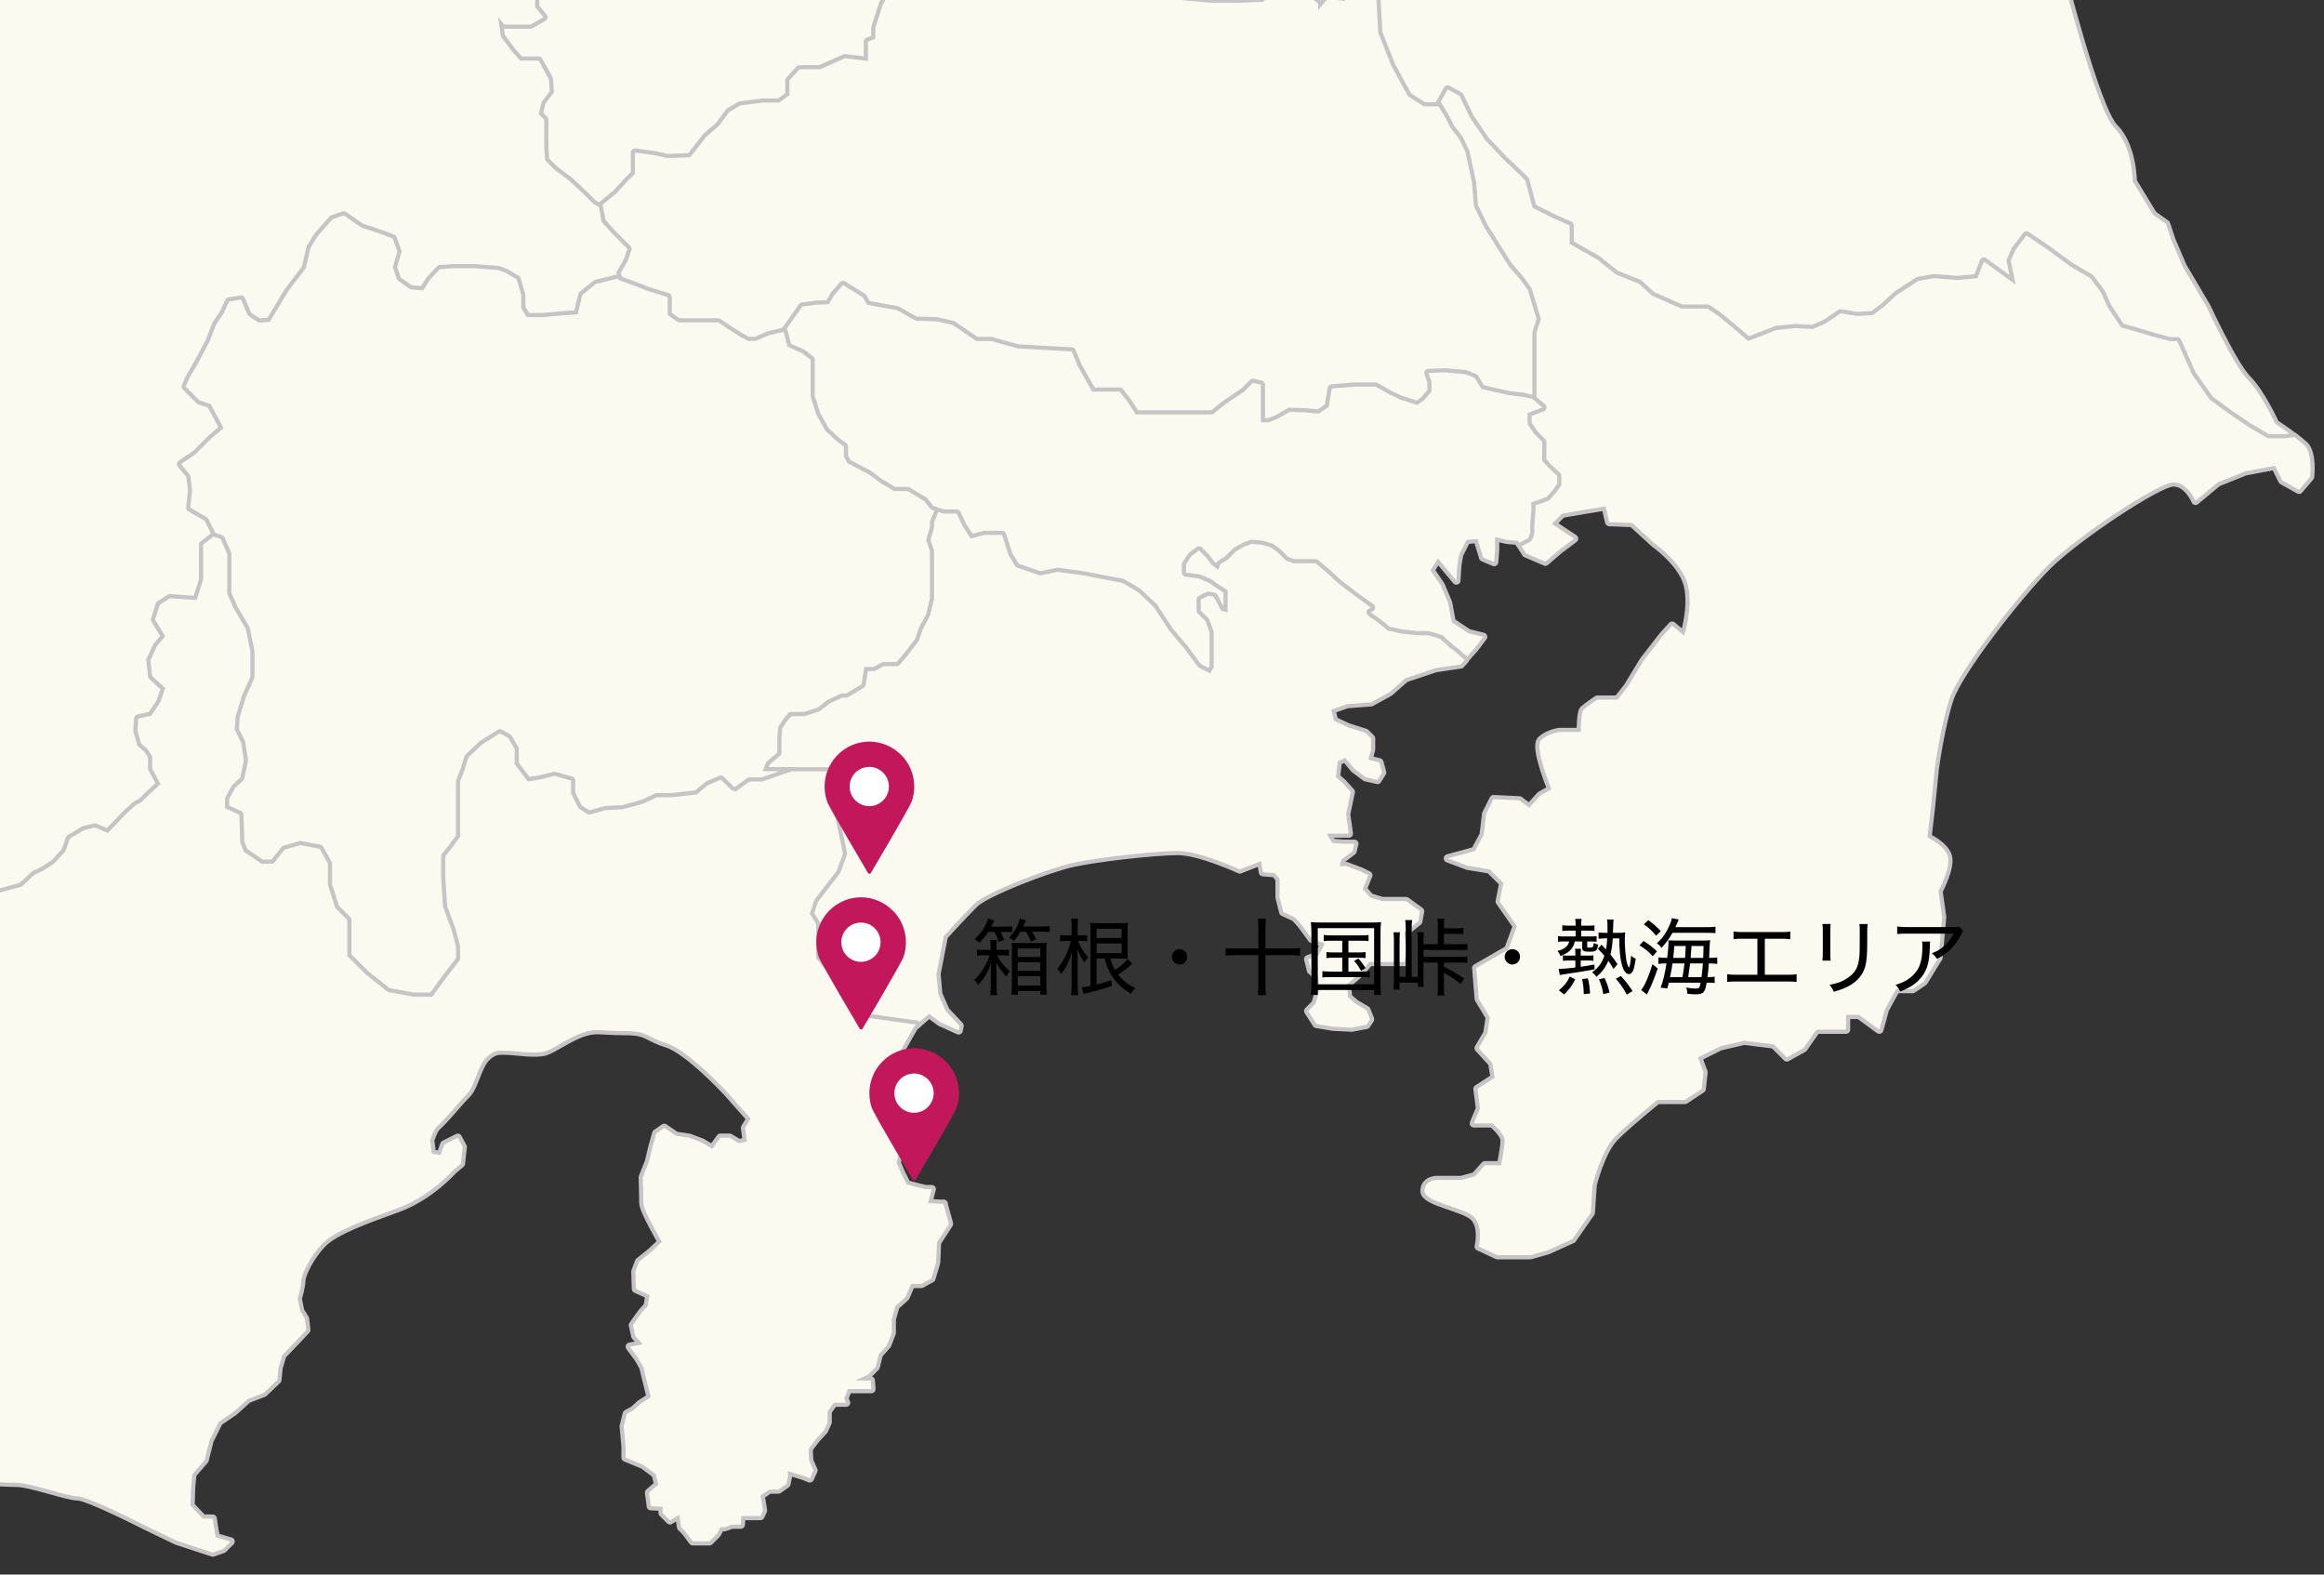
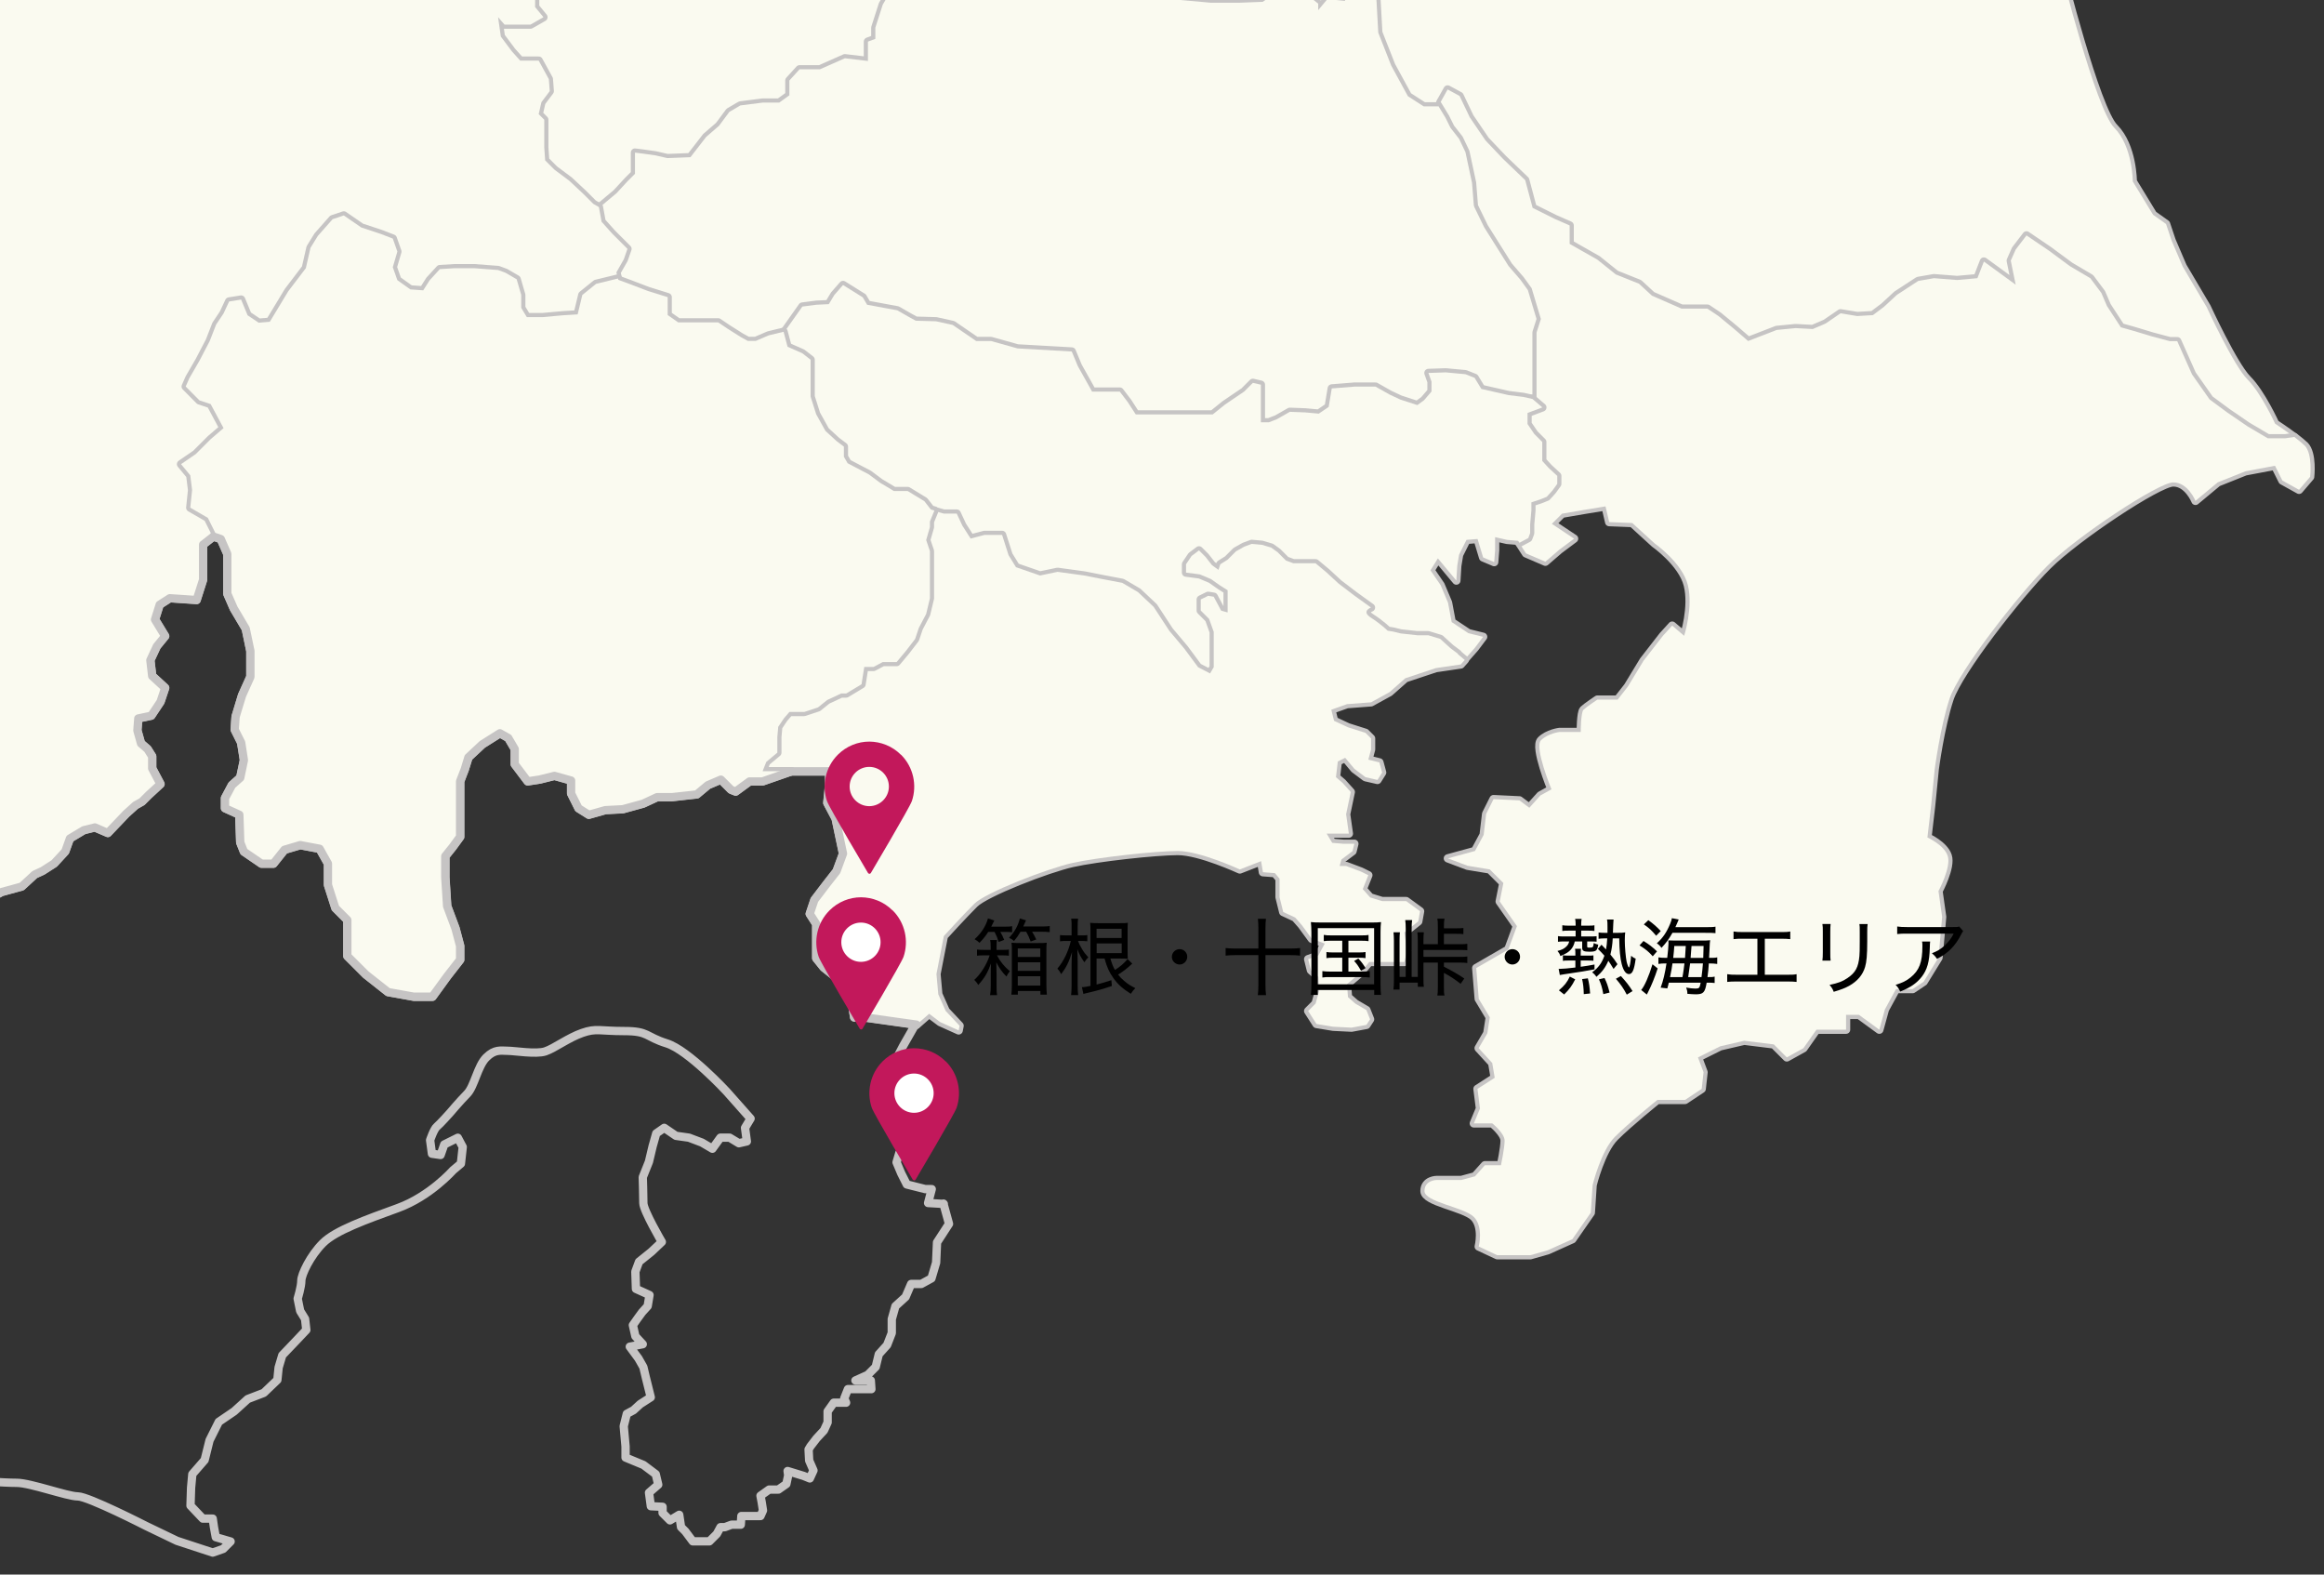
<svg xmlns="http://www.w3.org/2000/svg" id="_レイヤー_2" data-name="レイヤー 2" viewBox="0 0 279.33 189.22">
  <rect x="0" y="0" width="279.33" height="189.22" fill="#333333" stroke="none" />
  <defs>
    <style>
      .cls-1 {
        fill: #fafaf0;
      }

      .cls-2 {
        fill: #fff;
      }

      .cls-3 {
        fill: #c2185b;
      }

      .cls-4 {
        fill: none;
        stroke: #c6c4c4;
        stroke-linecap: round;
        stroke-linejoin: round;
      }
    </style>
  </defs>
  <g>
    <g>
      <path class="cls-4" d="M167.22,7.89l2,3.67,1.89,1.22h1.78l1.11-2,1.44.78,1.22,2.56,1.89,2.78,2.11,2.22,2.67,2.56.89,3.33,2.67,1.33,1.78.78v2.22l3.33,1.89,2.22,1.78,2.78,1.11,1.56,1.44,3.56,1.56h3.11l1.33.89,1.89,1.56,1.67,1.44,3.44-1.33,2.26-.22,2.07.11,1.56-.67,1.78-1.22,2,.33,1.89-.11,1.33-1,1.56-1.44,2.56-1.67,1.89-.33,2.78.22,2.44-.22.78-2,3.82,2.78-.59-2.89.59-1.33,1.3-1.7,2.67,1.81,2.56,1.89,2.44,1.44,1.33,1.78.67,1.56,1.67,2.56,1.56.44,2.22.67,2.11.56h.89l1.78,4,2.11,3,2.11,1.56,2.44,1.67,2.44,1.44h2.11l1.08-.16c-1.08-.82-2.31-1.62-2.31-1.62,0,0-1.67-3.67-3.33-5.33s-4.89-8.67-4.89-8.67l-2.89-4.89-1.33-3.11-.67-2-1.56-1.11-2.44-4s0-4.22-2.22-6.45c-2.22-2.22-6.45-19.11-6.45-19.11l-.89-4.22,2.22-3.78,1.56-3.33s3.11-3.11,3.11-5.89-.67-3.66-.67-3.66l-1.11-4.22.67-4.22,1.56-3.56,1.11-4,1.33-4.44,2.89-4.89,1.11-3.33,1.56-1.33.67-2.44.44-3.33.44-4,1.33-4,2.22-3.56,1.33-2.22s2.67-.67,2.67-1.56-2.22-3.56-2.22-3.56l.24-.47-.9-.03-.89-.17-.39-.39-1.33-.22-1.44-.06-1.44-.06-1.5-1.06-1.39-.89-1.11-.5-1.39-.17-.72-.06-1.33-.06-1.5-.33-1.17-.94-.89-1.39-.67-1.06v-1.78l-.39-.17-1.28.61-.78.94-.06,1.11.39,1.17.83,1.22.67,1.28v1.78l-.94,1.22-1.17.56-1.33.22-.67.17-.61.72-1.44,1.22-.61.89-.33,1.83-1.67.33-1.06,1.39-1.89,1.89-.28-.78-.83-1.5-1.11-1.22-1.06-.83-1.78-.33h-1.89l-1.28-.5-.33-1.61v-1.44l-.5-1.39v-1.44l-1.06-.28h-1.78l-.61-.61-1.17-1.39-1.22-2.11-.94-1.39-3.06.22-.49-.57-.61,1.21.07,3.11-.22,3.56.22,1.93,1.04,2.15.15,1.63.3,2.59-.96,2.67.22,2.15.89,2.07,1.63,1.93v1.11l-.74.81h-1.7l-1.85.59-1.26.67-.59,1.19s.22,1.48.3,1.7c.07.22,1.41,2.59,1.41,2.59l.37,2.07.3,3.26.07,3.04.07,3.26.89,4.52-1.56,1.48-1.41,1.33-1.04,2.15-.67,1.63-.59,3.19-.59,3.11-1.78.96-1.48.67-1.04-1.41-.81-1.04h-2.07l-.81.74-.81.52h-3.11v1.26l-.37,1.48-3.19.37-2.52.48h-2.82l-1.04-.48v2.07l-.74.81-1.56.67-1.33.59-1.48.74v1.48l-.67,1.48v.89l-.59-.37-1.56-1.41-.81-.59-1.19.44-1.63,1.56-1.11,2.52-.59,2.52v1.93l-1.33,1.19-2.22.74-1.7.59-2.59,1.7-1.56.67-1.48-.67-1.7.67-.52-.21.3,5.39,1.56,3.96Z" />
      <path class="cls-1" d="M167.22,7.89l2,3.67,1.89,1.22h1.78l1.11-2,1.44.78,1.22,2.56,1.89,2.78,2.11,2.22,2.67,2.56.89,3.33,2.67,1.33,1.78.78v2.22l3.33,1.89,2.22,1.78,2.78,1.11,1.56,1.44,3.56,1.56h3.11l1.33.89,1.89,1.56,1.67,1.44,3.44-1.33,2.26-.22,2.07.11,1.56-.67,1.78-1.22,2,.33,1.89-.11,1.33-1,1.56-1.44,2.56-1.67,1.89-.33,2.78.22,2.44-.22.78-2,3.82,2.78-.59-2.89.59-1.33,1.3-1.7,2.67,1.81,2.56,1.89,2.44,1.44,1.33,1.78.67,1.56,1.67,2.56,1.56.44,2.22.67,2.11.56h.89l1.78,4,2.11,3,2.11,1.56,2.44,1.67,2.44,1.44h2.11l1.08-.16c-1.08-.82-2.31-1.62-2.31-1.62,0,0-1.67-3.67-3.33-5.33s-4.89-8.67-4.89-8.67l-2.89-4.89-1.33-3.11-.67-2-1.56-1.11-2.44-4s0-4.22-2.22-6.45c-2.22-2.22-6.45-19.11-6.45-19.11l-.89-4.22,2.22-3.78,1.56-3.33s3.11-3.11,3.11-5.89-.67-3.66-.67-3.66l-1.11-4.22.67-4.22,1.56-3.56,1.11-4,1.33-4.44,2.89-4.89,1.11-3.33,1.56-1.33.67-2.44.44-3.33.44-4,1.33-4,2.22-3.56,1.33-2.22s2.67-.67,2.67-1.56-2.22-3.56-2.22-3.56l.24-.47-.9-.03-.89-.17-.39-.39-1.33-.22-1.44-.06-1.44-.06-1.5-1.06-1.39-.89-1.11-.5-1.39-.17-.72-.06-1.33-.06-1.5-.33-1.17-.94-.89-1.39-.67-1.06v-1.78l-.39-.17-1.28.61-.78.94-.06,1.11.39,1.17.83,1.22.67,1.28v1.78l-.94,1.22-1.17.56-1.33.22-.67.17-.61.72-1.44,1.22-.61.89-.33,1.83-1.67.33-1.06,1.39-1.89,1.89-.28-.78-.83-1.5-1.11-1.22-1.06-.83-1.78-.33h-1.89l-1.28-.5-.33-1.61v-1.44l-.5-1.39v-1.44l-1.06-.28h-1.78l-.61-.61-1.17-1.39-1.22-2.11-.94-1.39-3.06.22-.49-.57-.61,1.21.07,3.11-.22,3.56.22,1.93,1.04,2.15.15,1.63.3,2.59-.96,2.67.22,2.15.89,2.07,1.63,1.93v1.11l-.74.81h-1.7l-1.85.59-1.26.67-.59,1.19s.22,1.48.3,1.7c.07.22,1.41,2.59,1.41,2.59l.37,2.07.3,3.26.07,3.04.07,3.26.89,4.52-1.56,1.48-1.41,1.33-1.04,2.15-.67,1.63-.59,3.19-.59,3.11-1.78.96-1.48.67-1.04-1.41-.81-1.04h-2.07l-.81.74-.81.52h-3.11v1.26l-.37,1.48-3.19.37-2.52.48h-2.82l-1.04-.48v2.07l-.74.81-1.56.67-1.33.59-1.48.74v1.48l-.67,1.48v.89l-.59-.37-1.56-1.41-.81-.59-1.19.44-1.63,1.56-1.11,2.52-.59,2.52v1.93l-1.33,1.19-2.22.74-1.7.59-2.59,1.7-1.56.67-1.48-.67-1.7.67-.52-.21.3,5.39,1.56,3.96Z" />
    </g>
    <g>
      <path class="cls-4" d="M64.54-62.12l-3.44.89-2.33,1-3.33.78-2.22.89,2.11,2.56-.11,1.11-1.11,1.11s-1.67.56-2,.56h-3.22l-1,2.22v1.33l-1.11,1.11-1.56,1.78-.44,1.67,1,1.67-.44,1.33-1.44,2.33v2.33l-1,2.89v5.44l1.33,1.11,1.67.67,2.33,1.33,2,1.22h.56l1.11-1,2,1h2.44l1.78-1.22,2.33-.56,2.22-.33,2,.89,1.33,1.22,1,2.67v3.67l-.33,4.22v1l-2.11,1.67-1.56,1.22-.78,1.11.22,3.56.89,1.67,1.11,1-.11,1.67V.78l1,1.22-1.56.89h-3.11l-.78-.89.33,2.33,1.33,1.78,1,1.11h2.22l1.22,2.22.11,1.44-1,1.33-.33,1.44.67.67v3.33l.11,1.56,1.11,1.11,1.78,1.33,1.67,1.56,1.22,1.22.78.44,2-1.67,1.33-1.44.89-.89v-2.56l.89.11,1.56.22,1.44.33,2.78-.11,1.89-2.44,1.56-1.33,1.22-1.67,1.33-.78,2.67-.33h2l1.22-.89v-1.78l1.22-1.33h2.44l3-1.33,2.78.33v-2.33l.89-.33v-1.33l.89-2.78,1.11-1.89,1.67-4.78,1.56-2.33.78-.44,2.33-.67,2.33-.33,3.89,1.67,2.67,1.67,1.11,1.33,2-1.22,1.89,1.33,2.67.33,1.56-1.56,1.89-1.22,2.44,1.89,2.33,2.11,2.33,2.22,1.22,1.33,3.67.33h3.33l2.89-.11,2.44-1.67,1.44-.44,1.11,1,1.67,1.33v.78l1.11-1.33,2.11.22v-1.44l1.44-.67-.44-2.11-1.67-1.89-1-1.44v-2l-2.89.56h-2.11l-2.11-.67-1.89-.33-2.11.11-3.67.11-2.22-.89-2.89-2.89-.56-3-3.44-4.17-1.56-1.61v-1.67l1.78-2.89,2-2.33,1.44-1.78,1.44-2.33-1.67-3.78.89-1.44,1.11-1.11-.11-2.11,2-1.22,1.56-1.33.44-1.44-1.44-2.89-3.33.22-2.89-.67-3.89-.78s-2-1-2.67-2.89c-.67-1.89.56-6,.56-6l1-2,1.78-2.33.67-1.44-2.67-1.67.22-2.11.89-1.44,4.33-5.44-2.33-1.33-2.11-.67-.67-2.11,1.78-1.33,1.11-1.78,1.11-1.22.2-1.67h-1.48l-1.61-.56-2.17-.5-1.83-.39-1.11-.39-3.17-.67-1.72.67h-1.22l-.83-.67.42-.67.42-1-.33-.89-1.17-.06-1.89.22-1.67-.28-.72-.78v-2.83l-.56-1.17-1-.94-.72-.72-2.22-2.06-.39-.39v-.94l-.67-.89-1.61-1.17-1.28.44-.22,1.06.22,3.17-1.56.89-1,1.28-1.78.83-1.33.89-.56-.33-1.17,1-1.89.06-2.72-.22-.11,2.5.06,1.56.44,1.94.78,2.94.28,1.56h-.89l-2.11-.11-1.72.61-.61,1.67-.06,2,.67,3.17-1.44.28-1.11.33-1.44.39-1.61.67-1.44.28-2.5-1v1.83l-.22,2.39.22,2.44-1.06.22-1.06-.22-.28,1.06-1.17.83-1.44.17-1.56-.06-1.94-1.22-1.22-.22s-.56,1.28-.67,1.44c-.11.17-.56.94-.56.94l-1.5.56-.37-.79-2.24,1.95-4.11,1Z" />
      <path class="cls-1" d="M64.54-62.12l-3.44.89-2.33,1-3.33.78-2.22.89,2.11,2.56-.11,1.11-1.11,1.11s-1.67.56-2,.56h-3.22l-1,2.22v1.33l-1.11,1.11-1.56,1.78-.44,1.67,1,1.67-.44,1.33-1.44,2.33v2.33l-1,2.89v5.44l1.33,1.11,1.67.67,2.33,1.33,2,1.22h.56l1.11-1,2,1h2.44l1.78-1.22,2.33-.56,2.22-.33,2,.89,1.33,1.22,1,2.67v3.67l-.33,4.22v1l-2.11,1.67-1.56,1.22-.78,1.11.22,3.56.89,1.67,1.11,1-.11,1.67V.78l1,1.22-1.56.89h-3.11l-.78-.89.33,2.33,1.33,1.78,1,1.11h2.22l1.22,2.22.11,1.44-1,1.33-.33,1.44.67.67v3.33l.11,1.56,1.11,1.11,1.78,1.33,1.67,1.56,1.22,1.22.78.44,2-1.67,1.33-1.44.89-.89v-2.56l.89.11,1.56.22,1.44.33,2.78-.11,1.89-2.44,1.56-1.33,1.22-1.67,1.33-.78,2.67-.33h2l1.22-.89v-1.78l1.22-1.33h2.44l3-1.33,2.78.33v-2.33l.89-.33v-1.33l.89-2.78,1.11-1.89,1.67-4.78,1.56-2.33.78-.44,2.33-.67,2.33-.33,3.89,1.67,2.67,1.67,1.11,1.33,2-1.22,1.89,1.33,2.67.33,1.56-1.56,1.89-1.22,2.44,1.89,2.33,2.11,2.33,2.22,1.22,1.33,3.67.33h3.33l2.89-.11,2.44-1.67,1.44-.44,1.11,1,1.67,1.33v.78l1.11-1.33,2.11.22v-1.44l1.44-.67-.44-2.11-1.67-1.89-1-1.44v-2l-2.89.56h-2.11l-2.11-.67-1.89-.33-2.11.11-3.67.11-2.22-.89-2.89-2.89-.56-3-3.44-4.17-1.56-1.61v-1.67l1.78-2.89,2-2.33,1.44-1.78,1.44-2.33-1.67-3.78.89-1.44,1.11-1.11-.11-2.11,2-1.22,1.56-1.33.44-1.44-1.44-2.89-3.33.22-2.89-.67-3.89-.78s-2-1-2.67-2.89c-.67-1.89.56-6,.56-6l1-2,1.78-2.33.67-1.44-2.67-1.67.22-2.11.89-1.44,4.33-5.44-2.33-1.33-2.11-.67-.67-2.11,1.78-1.33,1.11-1.78,1.11-1.22.2-1.67h-1.48l-1.61-.56-2.17-.5-1.83-.39-1.11-.39-3.17-.67-1.72.67h-1.22l-.83-.67.42-.67.42-1-.33-.89-1.17-.06-1.89.22-1.67-.28-.72-.78v-2.83l-.56-1.17-1-.94-.72-.72-2.22-2.06-.39-.39v-.94l-.67-.89-1.61-1.17-1.28.44-.22,1.06.22,3.17-1.56.89-1,1.28-1.78.83-1.33.89-.56-.33-1.17,1-1.89.06-2.72-.22-.11,2.5.06,1.56.44,1.94.78,2.94.28,1.56h-.89l-2.11-.11-1.72.61-.61,1.67-.06,2,.67,3.17-1.44.28-1.11.33-1.44.39-1.61.67-1.44.28-2.5-1v1.83l-.22,2.39.22,2.44-1.06.22-1.06-.22-.28,1.06-1.17.83-1.44.17-1.56-.06-1.94-1.22-1.22-.22s-.56,1.28-.67,1.44c-.11.17-.56.94-.56.94l-1.5.56-.37-.79-2.24,1.95-4.11,1Z" />
    </g>
    <g>
      <polygon class="cls-4" points="73.58 28 75.43 29.85 74.99 31.11 74.1 32.67 74.32 33.63 75.73 34.15 77.88 34.97 80.25 35.71 80.25 36.82 80.25 37.86 81.51 38.74 84.25 38.74 86.32 38.74 87.43 39.49 89.06 40.52 89.88 40.97 90.84 40.97 92.4 40.3 94.25 39.86 96.4 36.82 98.1 36.6 99.58 36.52 100.25 35.41 101.29 34.23 101.88 34.6 103.66 35.71 104.18 36.6 106.18 36.97 107.81 37.26 109.21 38.08 110.03 38.52 112.47 38.6 114.47 39.04 117.29 40.97 119.07 40.97 122.25 41.86 128.77 42.23 129.51 44 130.84 46.37 131.22 47.04 134.55 47.04 135.51 48.3 136.47 49.78 140.92 49.78 144.4 49.78 145.74 49.78 147.22 48.6 149.51 47.04 150.55 46 151.51 46.23 151.51 48.3 151.51 50.75 152.48 50.75 153.44 50.38 155 49.49 156.85 49.56 158.48 49.71 159.66 48.89 160.03 46.67 162.77 46.45 165.29 46.45 167 47.41 168.26 48 170.33 48.67 171.14 48.08 172.03 47.04 172.03 45.86 171.66 44.82 173.74 44.75 176.11 44.97 177.22 45.41 178.03 46.75 181.29 47.49 183.07 47.71 184.7 48.08 184.7 45.12 184.7 42.6 184.7 40 185.22 38.37 184.11 34.67 183.15 33.34 181.74 31.71 178.85 27.11 177.66 24.67 177.44 21.93 176.63 18.15 175.81 16.45 174.77 15.11 174.18 13.93 173.17 12.27 172.89 12.78 171.11 12.78 169.22 11.56 167.22 7.89 165.66 3.93 165.36 -1.47 164.4 -1.85 163.09 -2.07 163.11 -2 161.66 -1.33 161.66 .11 159.55 -.11 158.44 1.22 158.44 .44 156.77 -.89 155.66 -1.89 154.22 -1.44 151.77 .22 148.88 .33 145.55 .33 141.88 0 140.66 -1.33 138.33 -3.56 135.99 -5.67 133.55 -7.56 131.66 -6.33 130.1 -4.78 127.44 -5.11 125.55 -6.45 123.55 -5.22 122.44 -6.56 119.77 -8.22 115.88 -9.89 113.55 -9.56 111.21 -8.89 110.44 -8.45 108.88 -6.11 107.21 -1.33 106.1 .56 105.21 3.33 105.21 4.67 104.32 5 104.32 7.33 101.55 7 98.55 8.33 96.1 8.33 94.88 9.67 94.88 11.45 93.66 12.33 91.66 12.33 88.99 12.67 87.66 13.45 86.43 15.11 84.88 16.45 82.99 18.89 80.21 19 78.77 18.67 77.21 18.45 76.32 18.34 76.32 20.89 75.43 21.78 74.1 23.22 72.1 24.89 72 24.83 72.32 26.6 73.58 28" />
      <polygon class="cls-1" points="73.58 28 75.43 29.85 74.99 31.11 74.1 32.67 74.32 33.63 75.73 34.15 77.88 34.97 80.25 35.71 80.25 36.82 80.25 37.86 81.51 38.74 84.25 38.74 86.32 38.74 87.43 39.49 89.06 40.52 89.88 40.97 90.84 40.97 92.4 40.3 94.25 39.86 96.4 36.82 98.1 36.6 99.58 36.52 100.25 35.41 101.29 34.23 101.88 34.6 103.66 35.71 104.18 36.6 106.18 36.97 107.81 37.26 109.21 38.08 110.03 38.52 112.47 38.6 114.47 39.04 117.29 40.97 119.07 40.97 122.25 41.86 128.77 42.23 129.51 44 130.84 46.37 131.22 47.04 134.55 47.04 135.51 48.3 136.47 49.78 140.92 49.78 144.4 49.78 145.74 49.78 147.22 48.6 149.51 47.04 150.55 46 151.51 46.23 151.51 48.3 151.51 50.75 152.48 50.75 153.44 50.38 155 49.49 156.85 49.56 158.48 49.71 159.66 48.89 160.03 46.67 162.77 46.45 165.29 46.45 167 47.41 168.26 48 170.33 48.67 171.14 48.08 172.03 47.04 172.03 45.86 171.66 44.82 173.74 44.75 176.11 44.97 177.22 45.41 178.03 46.75 181.29 47.49 183.07 47.71 184.7 48.08 184.7 45.12 184.7 42.6 184.7 40 185.22 38.37 184.11 34.67 183.15 33.34 181.74 31.71 178.85 27.11 177.66 24.67 177.44 21.93 176.63 18.15 175.81 16.45 174.77 15.11 174.18 13.93 173.17 12.27 172.89 12.78 171.11 12.78 169.22 11.56 167.22 7.89 165.66 3.93 165.36 -1.47 164.4 -1.85 163.09 -2.07 163.11 -2 161.66 -1.33 161.66 .11 159.55 -.11 158.44 1.22 158.44 .44 156.77 -.89 155.66 -1.89 154.22 -1.44 151.77 .22 148.88 .33 145.55 .33 141.88 0 140.66 -1.33 138.33 -3.56 135.99 -5.67 133.55 -7.56 131.66 -6.33 130.1 -4.78 127.44 -5.11 125.55 -6.45 123.55 -5.22 122.44 -6.56 119.77 -8.22 115.88 -9.89 113.55 -9.56 111.21 -8.89 110.44 -8.45 108.88 -6.11 107.21 -1.33 106.1 .56 105.21 3.33 105.21 4.67 104.32 5 104.32 7.33 101.55 7 98.55 8.33 96.1 8.33 94.88 9.67 94.88 11.45 93.66 12.33 91.66 12.33 88.99 12.67 87.66 13.45 86.43 15.11 84.88 16.45 82.99 18.89 80.21 19 78.77 18.67 77.21 18.45 76.32 18.34 76.32 20.89 75.43 21.78 74.1 23.22 72.1 24.89 72 24.83 72.32 26.6 73.58 28" />
    </g>
    <g>
      <path class="cls-4" d="M277.01,53.56c-.31-.31-.76-.68-1.25-1.05l-1.08.16h-2.11l-2.44-1.44-2.44-1.67-2.11-1.56-2.11-3-1.78-4h-.89l-2.11-.56-2.22-.67-1.56-.44-1.67-2.56-.67-1.56-1.33-1.78-2.44-1.44-2.56-1.89-2.67-1.81-1.3,1.7-.59,1.33.59,2.89-3.82-2.78-.78,2-2.44.22-2.78-.22-1.89.33-2.56,1.67-1.56,1.44-1.33,1-1.89.11-2-.33-1.78,1.22-1.56.67-2.07-.11-2.26.22-3.44,1.33-1.67-1.44-1.89-1.56-1.33-.89h-3.11l-3.56-1.56-1.56-1.44-2.78-1.11-2.22-1.78-3.33-1.89v-2.22l-1.78-.78-2.67-1.33-.89-3.33-2.67-2.56-2.11-2.22-1.89-2.78-1.22-2.56-1.44-.78-.83,1.49,1.01,1.66.59,1.19,1.04,1.33.81,1.7.81,3.78.22,2.74,1.19,2.44,2.89,4.59,1.41,1.63.96,1.33,1.11,3.7-.52,1.63v8.07l-.52-.12,1.18,1.01-1.78.67v1.33l.81,1.19.96.96v2.3l.74.81,1.04.96v.96l-.59.81-.67.74-.74.3-1.11.37v.96l-.15,1.7v1.04l-.22.59-1.07.57.85,1.32,2.33,1,1.67-1.44,1.78-1.33-2.67-1.78,1.22-1.22,2.56-.44,2.67-.44.44,1.89,2.78.11,2.67,2.44s3.33,2.33,4,5c.67,2.67-.44,6.11-.44,6.11l-1.44-1.22-1.11,1.22-2.33,3-1.89,3.11-1.22,1.56h-2.44s-1.33.89-1.67,1.22c-.33.33-.33,2.67-.33,2.67h-2.56s-1.39.17-2.22,1c-.83.83,1.26,5.89,1.26,5.89l-1.33.74-1.33,1.48-1.19-.89-3.11-.15-.89,1.78-.3,2.52-1.04,1.93-3.26.89,2.37.89,2.67.44,1.63,1.63-.44,2.22,2.07,2.96-1.04,2.82-3.85,2.22.3,3.7,1.33,2.22-.3,1.93-1.04,1.78,1.63,1.78.3,1.78-2.07,1.33.3,2.37-.74,1.78h2.22s1.48,1.19,1.48,2.07-.44,2.96-.44,2.96h-1.93l-1.19,1.33-1.63.44h-2.96s-1.48,0-1.48,1.33,4.74,1.93,5.93,3.11c1.19,1.19.59,3.56.59,3.56l2.22,1.04h4l2.07-.59,2.96-1.33,2.22-3.19.22-3.33s1-4.11,2.67-5.78c1.67-1.67,5.11-4.44,5.11-4.44h3.33l2-1.33.22-2-.67-1.78,2.67-1.33,2.89-.67,1.78.22,1.78.22,1.56,1.56,2-1.11,1.56-2.22h3.56v-1.78h1.56l2.44,1.78.67-2.44,1.33-2.44h2l1.33-.89,1.78-2.89.44-4.89-.44-3.11s1.56-2.89,1.11-4.22c-.44-1.33-2.44-2.22-2.44-2.22l.44-3.78.44-4.44s.67-5.11,1.78-8.45c1.11-3.33,8.33-12.56,11.78-16,3.44-3.44,13.33-10,15.11-10s2.67,2.22,2.67,2.22l2.67-2.22,3.33-1.33,3.56-.67.89,1.78,2,1.11,1.33-1.56s.33-2.78-.67-3.78Z" />
      <path class="cls-1" d="M277.01,53.56c-.31-.31-.76-.68-1.25-1.05l-1.08.16h-2.11l-2.44-1.44-2.44-1.67-2.11-1.56-2.11-3-1.78-4h-.89l-2.11-.56-2.22-.67-1.56-.44-1.67-2.56-.67-1.56-1.33-1.78-2.44-1.44-2.56-1.89-2.67-1.81-1.3,1.7-.59,1.33.59,2.89-3.82-2.78-.78,2-2.44.22-2.78-.22-1.89.33-2.56,1.67-1.56,1.44-1.33,1-1.89.11-2-.33-1.78,1.22-1.56.67-2.07-.11-2.26.22-3.44,1.33-1.67-1.44-1.89-1.56-1.33-.89h-3.11l-3.56-1.56-1.56-1.44-2.78-1.11-2.22-1.78-3.33-1.89v-2.22l-1.78-.78-2.67-1.33-.89-3.33-2.67-2.56-2.11-2.22-1.89-2.78-1.22-2.56-1.44-.78-.83,1.49,1.01,1.66.59,1.19,1.04,1.33.81,1.7.81,3.78.22,2.74,1.19,2.44,2.89,4.59,1.41,1.63.96,1.33,1.11,3.7-.52,1.63v8.07l-.52-.12,1.18,1.01-1.78.67v1.33l.81,1.19.96.96v2.3l.74.81,1.04.96v.96l-.59.81-.67.74-.74.3-1.11.37v.96l-.15,1.7v1.04l-.22.59-1.07.57.85,1.32,2.33,1,1.67-1.44,1.78-1.33-2.67-1.78,1.22-1.22,2.56-.44,2.67-.44.44,1.89,2.78.11,2.67,2.44s3.33,2.33,4,5c.67,2.67-.44,6.11-.44,6.11l-1.44-1.22-1.11,1.22-2.33,3-1.89,3.11-1.22,1.56h-2.44s-1.33.89-1.67,1.22c-.33.33-.33,2.67-.33,2.67h-2.56s-1.39.17-2.22,1c-.83.83,1.26,5.89,1.26,5.89l-1.33.74-1.33,1.48-1.19-.89-3.11-.15-.89,1.78-.3,2.52-1.04,1.93-3.26.89,2.37.89,2.67.44,1.63,1.63-.44,2.22,2.07,2.96-1.04,2.82-3.85,2.22.3,3.7,1.33,2.22-.3,1.93-1.04,1.78,1.63,1.78.3,1.78-2.07,1.33.3,2.37-.74,1.78h2.22s1.48,1.19,1.48,2.07-.44,2.96-.44,2.96h-1.93l-1.19,1.33-1.63.44h-2.96s-1.48,0-1.48,1.33,4.74,1.93,5.93,3.11c1.19,1.19.59,3.56.59,3.56l2.22,1.04h4l2.07-.59,2.96-1.33,2.22-3.19.22-3.33s1-4.11,2.67-5.78c1.67-1.67,5.11-4.44,5.11-4.44h3.33l2-1.33.22-2-.67-1.78,2.67-1.33,2.89-.67,1.78.22,1.78.22,1.56,1.56,2-1.11,1.56-2.22h3.56v-1.78h1.56l2.44,1.78.67-2.44,1.33-2.44h2l1.33-.89,1.78-2.89.44-4.89-.44-3.11s1.56-2.89,1.11-4.22c-.44-1.33-2.44-2.22-2.44-2.22l.44-3.78.44-4.44s.67-5.11,1.78-8.45c1.11-3.33,8.33-12.56,11.78-16,3.44-3.44,13.33-10,15.11-10s2.67,2.22,2.67,2.22l2.67-2.22,3.33-1.33,3.56-.67.89,1.78,2,1.11,1.33-1.56s.33-2.78-.67-3.78Z" />
    </g>
    <g>
      <path class="cls-4" d="M185.37,55.41v-2.3l-.96-.96-.81-1.19v-1.33l1.78-.67-1.18-1.01-1.11-.25-1.78-.22-3.26-.74-.81-1.33-1.11-.44-2.37-.22-2.07.07.37,1.04v1.19l-.89,1.04-.81.59-2.07-.67-1.26-.59-1.7-.96h-2.52l-2.74.22-.37,2.22-1.19.81-1.63-.15-1.85-.07-1.56.89-.96.37h-.96v-4.52l-.96-.22-1.04,1.04-2.3,1.56-1.48,1.19h-9.26l-.96-1.48-.96-1.26h-3.33l-.37-.67-1.33-2.37-.74-1.78-6.52-.37-3.19-.89h-1.78l-2.82-1.93-2-.44-2.44-.07-.81-.44-1.41-.81-1.63-.3-2-.37-.52-.89-1.78-1.11-.59-.37-1.04,1.19-.67,1.11-1.48.07-1.7.22-2.15,3.04-.07.02.47,1.8,1.78.78,1,.78v4.44l.67,2.11,1.11,2,1.33,1.22.89.67v1.22l.44.78,2.56,1.33,1.33,1,1.67,1h1.67l2,1.22.78,1,1.56.44h1.56l.67,1.44,1,1.56,1.67-.44h2.11l.78,2.44.89,1.44,2.89,1,2.11-.44,3.22.44,2.22.44,2.33.44,1.89,1.11,1.89,1.78,1.89,2.89,1.78,2.11,1.67,2.25,1.44.75.44-.75v-4.25l-.56-1.56-1-1v-1.33l.89-.44.67.11.89,1.67.78.22v-2.67l-.89-.56-1.11-.78-1.33-.56-1.67-.22v-1l.67-1,.89-.67.78.78.78,1,.78.56.22-.67.89-.56,1-1,1-.56.89-.33,1.22.11,1.11.33.78.56,1,1,.89.33h2.67l1.33,1.11,1.44,1.33,1.89,1.44,2,1.44s-1.22.44,0,1.22,2,1.56,2,1.56l.67.11.89.22,2,.22h1.33l1.44.44,1.22,1.11.89.67.81.68,1.19-1.35,1-1.33-1.78-.44-2-1.33-.44-2.33-.89-2.11-1.22-1.78.89-1.44,2.22,2.67.11-1.78.22-1.33.89-1.78,1.33-.11.67,2.22,1.33.56.11-1.44v-1.56l1.44.33,1.33.11.15.24,1.07-.57.22-.59v-1.04l.15-1.7v-.96l1.11-.37.74-.3.67-.74.59-.81v-.96l-1.04-.96-.74-.81Z" />
      <path class="cls-1" d="M185.37,55.41v-2.3l-.96-.96-.81-1.19v-1.33l1.78-.67-1.18-1.01-1.11-.25-1.78-.22-3.26-.74-.81-1.33-1.11-.44-2.37-.22-2.07.07.37,1.04v1.19l-.89,1.04-.81.59-2.07-.67-1.26-.59-1.7-.96h-2.52l-2.74.22-.37,2.22-1.19.81-1.63-.15-1.85-.07-1.56.89-.96.37h-.96v-4.52l-.96-.22-1.04,1.04-2.3,1.56-1.48,1.19h-9.26l-.96-1.48-.96-1.26h-3.33l-.37-.67-1.33-2.37-.74-1.78-6.52-.37-3.19-.89h-1.78l-2.82-1.93-2-.44-2.44-.07-.81-.44-1.41-.81-1.63-.3-2-.37-.52-.89-1.78-1.11-.59-.37-1.04,1.19-.67,1.11-1.48.07-1.7.22-2.15,3.04-.07.02.47,1.8,1.78.78,1,.78v4.44l.67,2.11,1.11,2,1.33,1.22.89.67v1.22l.44.78,2.56,1.33,1.33,1,1.67,1h1.67l2,1.22.78,1,1.56.44h1.56l.67,1.44,1,1.56,1.67-.44h2.11l.78,2.44.89,1.44,2.89,1,2.11-.44,3.22.44,2.22.44,2.33.44,1.89,1.11,1.89,1.78,1.89,2.89,1.78,2.11,1.67,2.25,1.44.75.44-.75v-4.25l-.56-1.56-1-1v-1.33l.89-.44.67.11.89,1.67.78.22v-2.67l-.89-.56-1.11-.78-1.33-.56-1.67-.22v-1l.67-1,.89-.67.78.78.78,1,.78.56.22-.67.89-.56,1-1,1-.56.89-.33,1.22.11,1.11.33.78.56,1,1,.89.33h2.67l1.33,1.11,1.44,1.33,1.89,1.44,2,1.44s-1.22.44,0,1.22,2,1.56,2,1.56l.67.11.89.22,2,.22h1.33l1.44.44,1.22,1.11.89.67.81.68,1.19-1.35,1-1.33-1.78-.44-2-1.33-.44-2.33-.89-2.11-1.22-1.78.89-1.44,2.22,2.67.11-1.78.22-1.33.89-1.78,1.33-.11.67,2.22,1.33.56.11-1.44v-1.56l1.44.33,1.33.11.15.24,1.07-.57.22-.59v-1.04l.15-1.7v-.96l1.11-.37.74-.3.67-.74.59-.81v-.96l-1.04-.96-.74-.81Z" />
    </g>
    <g>
      <path class="cls-4" d="M175.22,78.56l-.89-.67-1.22-1.11-1.44-.44h-1.33l-2-.22-.89-.22-.67-.11s-.78-.78-2-1.56,0-1.22,0-1.22l-2-1.44-1.89-1.44-1.44-1.33-1.33-1.11h-2.67l-.89-.33-1-1-.78-.56-1.11-.33-1.22-.11-.89.33-1,.56-1,1-.89.56-.22.67-.78-.56-.78-1-.78-.78-.89.67-.67,1v1l1.67.22,1.33.56,1.11.78.89.56v2.67l-.78-.22-.89-1.67-.67-.11-.89.44v1.33l1,1,.56,1.56v4.25l-.44.75-1.44-.75-1.67-2.25-1.78-2.11-1.89-2.89-1.89-1.78-1.89-1.11-2.33-.44-2.22-.44-3.22-.44-2.11.44-2.89-1-.89-1.44-.78-2.44h-2.11l-1.67.44-1-1.56-.67-1.44h-1.56l-1.13-.32-.54,1.32v.67l-.44,1.56.44,1.33v5.67l-.44,1.89-.89,1.67-.44,1.33-1.11,1.44-1.11,1.33h-1.67l-1.11.58h-1.11l-.33,2.08-1.83,1.11h-.61l-1.67.78-1.11.89-1.67.56h-1.78l-.67.78-.67,1-.11,1.22v1.89l-1.33,1.11-.44,1.11h8v1.56l-.22,2.22,1,1.89.89,4.22-.78,2.11-1.22,1.56-1.44,1.89-.56,1.67.78,1.22v4.11l.89,1.11,1.67,1.33,1.56,1.89.44,2.78h1.22l3.11.44,3.15.44,1.52-1.33,1.33,1,2.22,1,.11-.56-1.67-1.78-.89-2-.22-2.44.89-4.56s2.33-2.56,3.67-3.89c1.33-1.33,8.78-4.22,11.78-4.89,3-.67,10-1.44,12.67-1.44s7.45,2.22,7.45,2.22l2.56-1,.22,1.33,1.44.11.56.67v2.22l.44,1.78,1.44.67.78.89,1.22,1.67,1.56.56-.78,1.44-1.22.44.33,1.33.89.78.11,1.67-.44,1.56-.89.89,1,1.56,2,.33,2.22.11,1.78-.33.44-.67-.44-1.11-1.33-.78-.89-.78-.11-1.56,1.56-1.33,1.11-1.33h4.22l.33-1.33-.33-2.22,1.67-1.33.22-1.22-1.67-1.22h-2.89l-1.44-.44-.89-1,.67-1.67-.89-.44-1.78-.67h-.78l.22-.78,1.33-1,.22-.89h-1.33l-1.33-.11-.67-1.11h2.67l-.33-2.33.56-2.67-1-1.11-.78-.67.22-1.89.89-.44,1.11,1.33,1.33,1,1.44.33.56-.89-.33-1.22-1.33-.33.33-1.22v-1.33l-.67-.67-2.11-.67-1.67-.78-.33-1.33,1.89-.67,2.89-.22,2.22-1.22,1.89-1.67,3.67-1.22,3-.44.48-.54-.81-.68Z" />
      <path class="cls-1" d="M175.22,78.56l-.89-.67-1.22-1.11-1.44-.44h-1.33l-2-.22-.89-.22-.67-.11s-.78-.78-2-1.56,0-1.22,0-1.22l-2-1.44-1.89-1.44-1.44-1.33-1.33-1.11h-2.67l-.89-.33-1-1-.78-.56-1.11-.33-1.22-.11-.89.33-1,.56-1,1-.89.56-.22.67-.78-.56-.78-1-.78-.78-.89.67-.67,1v1l1.67.22,1.33.56,1.11.78.89.56v2.67l-.78-.22-.89-1.67-.67-.11-.89.44v1.33l1,1,.56,1.56v4.25l-.44.75-1.44-.75-1.67-2.25-1.78-2.11-1.89-2.89-1.89-1.78-1.89-1.11-2.33-.44-2.22-.44-3.22-.44-2.11.44-2.89-1-.89-1.44-.78-2.44h-2.11l-1.67.44-1-1.56-.67-1.44h-1.56l-1.13-.32-.54,1.32v.67l-.44,1.56.44,1.33v5.67l-.44,1.89-.89,1.67-.44,1.33-1.11,1.44-1.11,1.33h-1.67l-1.11.58h-1.11l-.33,2.08-1.83,1.11h-.61l-1.67.78-1.11.89-1.67.56h-1.78l-.67.78-.67,1-.11,1.22v1.89l-1.33,1.11-.44,1.11h8v1.56l-.22,2.22,1,1.89.89,4.22-.78,2.11-1.22,1.56-1.44,1.89-.56,1.67.78,1.22v4.11l.89,1.11,1.67,1.33,1.56,1.89.44,2.78h1.22l3.11.44,3.15.44,1.52-1.33,1.33,1,2.22,1,.11-.56-1.67-1.78-.89-2-.22-2.44.89-4.56s2.33-2.56,3.67-3.89c1.33-1.33,8.78-4.22,11.78-4.89,3-.67,10-1.44,12.67-1.44s7.45,2.22,7.45,2.22l2.56-1,.22,1.33,1.44.11.56.67v2.22l.44,1.78,1.44.67.78.89,1.22,1.67,1.56.56-.78,1.44-1.22.44.33,1.33.89.78.11,1.67-.44,1.56-.89.89,1,1.56,2,.33,2.22.11,1.78-.33.44-.67-.44-1.11-1.33-.78-.89-.78-.11-1.56,1.56-1.33,1.11-1.33h4.22l.33-1.33-.33-2.22,1.67-1.33.22-1.22-1.67-1.22h-2.89l-1.44-.44-.89-1,.67-1.67-.89-.44-1.78-.67h-.78l.22-.78,1.33-1,.22-.89h-1.33l-1.33-.11-.67-1.11h2.67l-.33-2.33.56-2.67-1-1.11-.78-.67.22-1.89.89-.44,1.11,1.33,1.33,1,1.44.33.56-.89-.33-1.22-1.33-.33.33-1.22v-1.33l-.67-.67-2.11-.67-1.67-.78-.33-1.33,1.89-.67,2.89-.22,2.22-1.22,1.89-1.67,3.67-1.22,3-.44.48-.54-.81-.68Z" />
    </g>
    <g>
      <path class="cls-4" d="M-33.02-19.67l1.44.67,1.89,1.33.89,1.33v5.11l-1.78,1.67-1.11,2.22-1.44,1.67-1.44,2-1.11,1,.78,1.89.89,1.22-.11,1.89-.78,2-2.33,2.44v1.89l1.44,3.33,1.44,1.33,1.33.78.67,1.11-.67,1.89-.44,2.67-.11,1.89-1.22,1-1.78,1.33-1.44,1.22-1.22,1-.67,1.67-1.33,1.67-.89,1-1.33,1.11-.56,1.33-.89,1.22-.67,1.22-1.33.56-1.67-1.78-.78-.56-1.33,1-1.44.44-1.11.22-1.11.67-1.11.89v3.89h-1.78l-1.56,1.33-.78,1.67,1,2.44h2.44l2.56.56.89,1.78,1.11.67,1.22.44,1.44,1h1.56l.78.44,1.56,3.44.83,1.67.94,1.78,1.22,2.11.89,1.22,1.33,1.44.33.78-.44,1.56-.44,1.44-.44,1.56.11,1.22.78,1.56.67.78h3.67l-.22,4,1,1.56,1.11.56,1.44.89,1.56,1.33.22,2.33v2.33l-.44,1.22-1.44.78-1,.78.11.89,1.33,1.44,1.44,2.33.22,1.22-.56.78h-4.67l-.11.89,1.56.67.33,1.11.67,1.56.11,1.67v1.22l-1.89,1.22-1.89.78-.44,1.44.33,1.11.11,1.22-.67,1.78-.56,1.97.67,1.58,1,.89,1.22,1.44-.44,2.11,1.33.89,1.44-.89,1.44-1,2.44-.56,1,.33v-1.78l1.78-.44s.78-.11,1.11-.11h3.11l1.33.44,1.67.56,1.11.11.44,1,.89.89,1.33-.22,1.89-.33,2.78-.89s1.44-.44,1.89-.44,2.44-.11,2.44-.11v-2.33l.44-1.14,1.11-1.08,1.22.44,1.44-1.44.78-.78,1.22-.67,2.44-.67,1.56-1.44.95-.44,1.39-.89,1.33-1.44.56-1.56,1.67-1,1.33-.33,1.56.67,2.22-2.33,1.11-1,.78-.44.78-.78,1.44-1.33-1-1.89v-1.44l-.56-.89-.78-.67-.44-1.56.11-1.44,1.56-.33,1.11-1.67.56-1.67-1.56-1.44-.22-1.89.78-1.67,1-1.22-1.22-2,.56-1.78,1.22-.78,3.22.22.78-2.44v-4.22l1.56-1.22-1-2-2.11-1.22.22-2.11-.22-1.78-1.11-1.33,1.78-1.22,1.78-1.78,1.56-1.33-1.56-2.89-1.33-.44-1.67-1.67.44-1,1.22-2.11,1.22-2.33.78-2,.89-1.33.67-1.44,1.44-.22.78,1.89,1.33.89,1.33-.11,2.22-3.67,2.11-2.78.56-2.44.89-1.44,1.78-2,1.33-.44,2.11,1.44,2.33.78,1.44.56.56,1.56-.56,1.89.56,1.56,1.56,1.11,1.56.11.78-1.22,1.22-1.33,1.78-.11h2.33l2.89.22.89.33,1.33.78.56,1.89v1.56l.67,1.11h1.89l2.44-.22,1.78-.11.56-2.33,1.67-1.33,2.63-.64-.19-.8.89-1.56.44-1.26-1.85-1.85-1.26-1.41-.32-1.76-.68-.39-1.22-1.22-1.67-1.56-1.78-1.33-1.11-1.11-.11-1.56v-3.33l-.67-.67.33-1.44,1-1.33-.11-1.44-1.22-2.22h-2.22l-1-1.11-1.33-1.78-.33-2.33.78.89h3.11l1.56-.89-1-1.22V-1.33l.11-1.67-1.11-1-.89-1.67-.22-3.56.78-1.11,1.56-1.22,2.11-1.67v-1l.33-4.22v-3.67l-1-2.67-1.33-1.22-2-.89-2.22.33-2.33.56-1.78,1.22h-2.44l-2-1-1.11,1h-.56l-2-1.22-2.33-1.33-1.67-.67-1.33-1.11v-5.44l1-2.89v-2.33l1.44-2.33.44-1.33-1-1.67.44-1.67,1.56-1.78,1.11-1.11v-1.33l1-2.22h3.22c.33,0,2-.56,2-.56l1.11-1.11.11-1.11-2.11-2.56,2.22-.89,3.33-.78,2.33-1,3.44-.89,4.11-1,2.24-1.95-.02-.05-.44-1-1.22-1.78-.56-1.11.56-1.33,1.22-1.56v-5.78l-.56-1.78-2.11-.89-2.11-.89-2-1.22v-1.11l-.44-.56-2.22-.89-1-2.89v-4.67l-.67-2.78-1.33-2.67h-6l-3,.78h-1.67l-1.56.78-3.11,1.67-1.22,2-1.11,1.56-1.33,1.78-1.22,2.33h-.78l-2.56.67-1.44,1.89v6.22l-2.78,1.89v-1.89s-.89-1.22-1.78-1.22h-2c-.56,0-2.11.11-2.11.11l-1.67,1.22-.78.78h-1.44l-2.78-.11h-2l-1.89,1.56-1.89,1.89-.89,1.44-1.44.33-1.78-1.11-2.61-1.22,1.39-1.56-.33-1.67.89-2.89.67-.89-1.22-1.78-2.11-.78-2.44-.33-1.44.78-2.11-1.22-1.67-.89-2.22,1-2.78-.22-.11,2,.89,2.22.44,2-1.44,1.78-1.56,1.44-.89,1.44v1.44l-1.22,1.22-1.67,1.89-2.22,1.78h-1.58l-.53,1.33v2.11l-.67,1.78.67,2v6.56l-.78,2.44v4.89l-1.89.78-1.11.56-1.11.78-1,1.11-.89,1.67.56,1.22.78.78.56,1.67-1.33.89-1.67.44-1.44,1v.78l-1.11,1.11v3l-.89.89v2.22l-.89,1.44-1.56.22-2.44,3.44h-.22v1.22l1.56,1.89Z" />
      <path class="cls-1" d="M-33.02-19.67l1.44.67,1.89,1.33.89,1.33v5.11l-1.78,1.67-1.11,2.22-1.44,1.67-1.44,2-1.11,1,.78,1.89.89,1.22-.11,1.89-.78,2-2.33,2.44v1.89l1.44,3.33,1.44,1.33,1.33.78.67,1.11-.67,1.89-.44,2.67-.11,1.89-1.22,1-1.78,1.33-1.44,1.22-1.22,1-.67,1.67-1.33,1.67-.89,1-1.33,1.11-.56,1.33-.89,1.22-.67,1.22-1.33.56-1.67-1.78-.78-.56-1.33,1-1.44.44-1.11.22-1.11.67-1.11.89v3.89h-1.78l-1.56,1.33-.78,1.67,1,2.44h2.44l2.56.56.89,1.78,1.11.67,1.22.44,1.44,1h1.56l.78.44,1.56,3.44.83,1.67.94,1.78,1.22,2.11.89,1.22,1.33,1.44.33.78-.44,1.56-.44,1.44-.44,1.56.11,1.22.78,1.56.67.78h3.67l-.22,4,1,1.56,1.11.56,1.44.89,1.56,1.33.22,2.33v2.33l-.44,1.22-1.44.78-1,.78.11.89,1.33,1.44,1.44,2.33.22,1.22-.56.78h-4.67l-.11.89,1.56.67.33,1.11.67,1.56.11,1.67v1.22l-1.89,1.22-1.89.78-.44,1.44.33,1.11.11,1.22-.67,1.78-.56,1.97.67,1.58,1,.89,1.22,1.44-.44,2.11,1.33.89,1.44-.89,1.44-1,2.44-.56,1,.33v-1.78l1.78-.44s.78-.11,1.11-.11h3.11l1.33.44,1.67.56,1.11.11.44,1,.89.89,1.33-.22,1.89-.33,2.78-.89s1.44-.44,1.89-.44,2.44-.11,2.44-.11v-2.33l.44-1.14,1.11-1.08,1.22.44,1.44-1.44.78-.78,1.22-.67,2.44-.67,1.56-1.44.95-.44,1.39-.89,1.33-1.44.56-1.56,1.67-1,1.33-.33,1.56.67,2.22-2.33,1.11-1,.78-.44.78-.78,1.44-1.33-1-1.89v-1.44l-.56-.89-.78-.67-.44-1.56.11-1.44,1.56-.33,1.11-1.67.56-1.67-1.56-1.44-.22-1.89.78-1.67,1-1.22-1.22-2,.56-1.78,1.22-.78,3.22.22.78-2.44v-4.22l1.56-1.22-1-2-2.11-1.22.22-2.11-.22-1.78-1.11-1.33,1.78-1.22,1.78-1.78,1.56-1.33-1.56-2.89-1.33-.44-1.67-1.67.44-1,1.22-2.11,1.22-2.33.78-2,.89-1.33.67-1.44,1.44-.22.78,1.89,1.33.89,1.33-.11,2.22-3.67,2.11-2.78.56-2.44.89-1.44,1.78-2,1.33-.44,2.11,1.44,2.33.78,1.44.56.56,1.56-.56,1.89.56,1.56,1.56,1.11,1.56.11.78-1.22,1.22-1.33,1.78-.11h2.33l2.89.22.89.33,1.33.78.56,1.89v1.56l.67,1.11h1.89l2.44-.22,1.78-.11.56-2.33,1.67-1.33,2.63-.64-.19-.8.89-1.56.44-1.26-1.85-1.85-1.26-1.41-.32-1.76-.68-.39-1.22-1.22-1.67-1.56-1.78-1.33-1.11-1.11-.11-1.56v-3.33l-.67-.67.33-1.44,1-1.33-.11-1.44-1.22-2.22h-2.22l-1-1.11-1.33-1.78-.33-2.33.78.89h3.11l1.56-.89-1-1.22V-1.33l.11-1.67-1.11-1-.89-1.67-.22-3.56.78-1.11,1.56-1.22,2.11-1.67v-1l.33-4.22v-3.67l-1-2.67-1.33-1.22-2-.89-2.22.33-2.33.56-1.78,1.22h-2.44l-2-1-1.11,1h-.56l-2-1.22-2.33-1.33-1.67-.67-1.33-1.11v-5.44l1-2.89v-2.33l1.44-2.33.44-1.33-1-1.67.44-1.67,1.56-1.78,1.11-1.11v-1.33l1-2.22h3.22c.33,0,2-.56,2-.56l1.11-1.11.11-1.11-2.11-2.56,2.22-.89,3.33-.78,2.33-1,3.44-.89,4.11-1,2.24-1.95-.02-.05-.44-1-1.22-1.78-.56-1.11.56-1.33,1.22-1.56v-5.78l-.56-1.78-2.11-.89-2.11-.89-2-1.22v-1.11l-.44-.56-2.22-.89-1-2.89v-4.67l-.67-2.78-1.33-2.67h-6l-3,.78h-1.67l-1.56.78-3.11,1.67-1.22,2-1.11,1.56-1.33,1.78-1.22,2.33h-.78l-2.56.67-1.44,1.89v6.22l-2.78,1.89v-1.89s-.89-1.22-1.78-1.22h-2c-.56,0-2.11.11-2.11.11l-1.67,1.22-.78.78h-1.44l-2.78-.11h-2l-1.89,1.56-1.89,1.89-.89,1.44-1.44.33-1.78-1.11-2.61-1.22,1.39-1.56-.33-1.67.89-2.89.67-.89-1.22-1.78-2.11-.78-2.44-.33-1.44.78-2.11-1.22-1.67-.89-2.22,1-2.78-.22-.11,2,.89,2.22.44,2-1.44,1.78-1.56,1.44-.89,1.44v1.44l-1.22,1.22-1.67,1.89-2.22,1.78h-1.58l-.53,1.33v2.11l-.67,1.78.67,2v6.56l-.78,2.44v4.89l-1.89.78-1.11.56-1.11.78-1,1.11-.89,1.67.56,1.22.78.78.56,1.67-1.33.89-1.67.44-1.44,1v.78l-1.11,1.11v3l-.89.89v2.22l-.89,1.44-1.56.22-2.44,3.44h-.22v1.22l1.56,1.89Z" />
    </g>
    <g>
      <polygon class="cls-4" points="27.32 66.56 27.32 68.12 27.32 71.34 28.09 73.12 29.54 75.56 30.09 78.23 30.09 79.9 30.09 81.34 29.09 83.56 28.32 86.12 28.21 87.68 28.98 89.23 29.32 91.34 28.87 93.45 27.87 94.34 27.04 95.9 27.04 97.12 28.76 97.9 28.87 101.23 29.32 102.34 31.43 103.79 32.87 103.79 34.21 102.12 36.09 101.57 38.43 102.01 39.43 103.79 39.43 106.34 40.32 109.12 41.76 110.57 41.76 112.34 41.76 114.9 43.98 117.12 46.65 119.23 49.76 119.79 51.99 119.79 53.76 117.34 55.32 115.34 55.32 113.68 54.76 111.57 53.76 108.9 53.54 105.45 53.54 102.9 54.43 101.79 55.32 100.57 55.32 98.45 55.32 96.01 55.32 93.9 55.87 92.45 56.32 91.01 57.99 89.45 60.1 88.12 61.1 88.68 61.88 90.01 61.88 91.84 63.43 93.9 64.88 93.68 66.65 93.23 68.65 93.79 68.65 95.34 69.54 97.12 70.78 97.9 72.77 97.34 74.88 97.23 77.32 96.56 78.99 95.79 80.77 95.79 83.77 95.45 85.1 94.34 86.66 93.68 87.88 94.9 88.43 95.12 90.1 93.9 91.66 93.9 95.16 92.68 94.77 92.68 92.88 92.68 91.66 92.68 92.1 91.56 93.43 90.45 93.43 88.56 93.54 87.34 94.21 86.34 94.88 85.56 96.66 85.56 98.32 85.01 99.43 84.12 101.1 83.34 101.71 83.34 103.55 82.23 103.88 80.15 104.99 80.15 106.1 79.56 107.77 79.56 108.88 78.23 109.99 76.79 110.44 75.45 111.32 73.78 111.77 71.9 111.77 70.12 111.77 68.45 111.77 66.23 111.32 64.9 111.77 63.34 111.77 62.67 112.31 61.35 111.88 61.23 111.1 60.23 109.1 59.01 107.44 59.01 105.77 58.01 104.43 57.01 101.88 55.67 101.43 54.89 101.43 53.67 100.55 53.01 99.21 51.78 98.1 49.78 97.43 47.67 97.43 45.89 97.43 43.23 96.43 42.45 94.66 41.67 94.18 39.87 92.4 40.3 90.84 40.97 89.88 40.97 89.06 40.52 87.43 39.49 86.32 38.74 84.25 38.74 81.51 38.74 80.25 37.86 80.25 36.82 80.25 35.71 77.88 34.97 75.73 34.15 74.32 33.63 74.28 33.47 71.65 34.11 69.99 35.45 69.43 37.78 67.65 37.89 65.21 38.11 63.32 38.11 62.65 37 62.65 35.45 62.1 33.56 60.76 32.78 59.87 32.45 56.99 32.23 54.65 32.23 52.87 32.34 51.65 33.67 50.87 34.89 49.32 34.78 47.76 33.67 47.21 32.11 47.76 30.23 47.21 28.67 45.76 28.11 43.43 27.34 41.32 25.89 39.98 26.34 38.21 28.34 37.32 29.78 36.76 32.23 34.65 35 32.43 38.67 31.09 38.78 29.76 37.89 28.98 36 27.54 36.23 26.87 37.67 25.98 39 25.2 41 23.98 43.34 22.76 45.45 22.32 46.45 23.98 48.12 25.32 48.56 26.87 51.45 25.32 52.78 23.54 54.56 21.76 55.78 22.87 57.12 23.09 58.89 22.87 61.01 24.98 62.23 25.98 64.23 25.66 64.48 26.54 64.78 27.32 66.56" />
      <polygon class="cls-1" points="27.32 66.56 27.32 68.12 27.32 71.34 28.09 73.12 29.54 75.56 30.09 78.23 30.09 79.9 30.09 81.34 29.09 83.56 28.32 86.12 28.21 87.68 28.98 89.23 29.32 91.34 28.87 93.45 27.87 94.34 27.04 95.9 27.04 97.12 28.76 97.9 28.87 101.23 29.32 102.34 31.43 103.79 32.87 103.79 34.21 102.12 36.09 101.57 38.43 102.01 39.43 103.79 39.43 106.34 40.32 109.12 41.76 110.57 41.76 112.34 41.76 114.9 43.98 117.12 46.65 119.23 49.76 119.79 51.99 119.79 53.76 117.34 55.32 115.34 55.32 113.68 54.76 111.57 53.76 108.9 53.54 105.45 53.54 102.9 54.43 101.79 55.32 100.57 55.32 98.45 55.32 96.01 55.32 93.9 55.87 92.45 56.32 91.01 57.99 89.45 60.1 88.12 61.1 88.68 61.88 90.01 61.88 91.84 63.43 93.9 64.88 93.68 66.65 93.23 68.65 93.79 68.65 95.34 69.54 97.12 70.78 97.9 72.77 97.34 74.88 97.23 77.32 96.56 78.99 95.79 80.77 95.79 83.77 95.45 85.1 94.34 86.66 93.68 87.88 94.9 88.43 95.12 90.1 93.9 91.66 93.9 95.16 92.68 94.77 92.68 92.88 92.68 91.66 92.68 92.1 91.56 93.43 90.45 93.43 88.56 93.54 87.34 94.21 86.34 94.88 85.56 96.66 85.56 98.32 85.01 99.43 84.12 101.1 83.34 101.71 83.34 103.55 82.23 103.88 80.15 104.99 80.15 106.1 79.56 107.77 79.56 108.88 78.23 109.99 76.79 110.44 75.45 111.32 73.78 111.77 71.9 111.77 70.12 111.77 68.45 111.77 66.23 111.32 64.9 111.77 63.34 111.77 62.67 112.31 61.35 111.88 61.23 111.1 60.23 109.1 59.01 107.44 59.01 105.77 58.01 104.43 57.01 101.88 55.67 101.43 54.89 101.43 53.67 100.55 53.01 99.21 51.78 98.1 49.78 97.43 47.67 97.43 45.89 97.43 43.23 96.43 42.45 94.66 41.67 94.18 39.87 92.4 40.3 90.84 40.97 89.88 40.97 89.06 40.52 87.43 39.49 86.32 38.74 84.25 38.74 81.51 38.74 80.25 37.86 80.25 36.82 80.25 35.71 77.88 34.97 75.73 34.15 74.32 33.63 74.28 33.47 71.65 34.11 69.99 35.45 69.43 37.78 67.65 37.89 65.21 38.11 63.32 38.11 62.65 37 62.65 35.45 62.1 33.56 60.76 32.78 59.87 32.45 56.99 32.23 54.65 32.23 52.87 32.34 51.65 33.67 50.87 34.89 49.32 34.78 47.76 33.67 47.21 32.11 47.76 30.23 47.21 28.67 45.76 28.11 43.43 27.34 41.32 25.89 39.98 26.34 38.21 28.34 37.32 29.78 36.76 32.23 34.65 35 32.43 38.67 31.09 38.78 29.76 37.89 28.98 36 27.54 36.23 26.87 37.67 25.98 39 25.2 41 23.98 43.34 22.76 45.45 22.32 46.45 23.98 48.12 25.32 48.56 26.87 51.45 25.32 52.78 23.54 54.56 21.76 55.78 22.87 57.12 23.09 58.89 22.87 61.01 24.98 62.23 25.98 64.23 25.66 64.48 26.54 64.78 27.32 66.56" />
    </g>
    <g>
      <path class="cls-4" d="M113.44,144.68l-1.89-.11.44-1.67h-.78l-2.22-.56-.67-1.33-.56-1.33.33-1.11,1.56-.22-.22-1.89v-1.33l-.44-1.33-2.22.67-.78-.89.56-2.56.22-1.33.56-1.67,1.22-2.33,1.33-2.33.26-.23-3.15-.44-3.11-.44h-1.22l-.44-2.78-1.56-1.89-1.67-1.33-.89-1.11v-4.11l-.78-1.22.56-1.67,1.44-1.89,1.22-1.56.78-2.11-.89-4.22-1-1.89.22-2.22v-1.56h-4.5l-3.5,1.22h-1.56l-1.67,1.22-.56-.22-1.22-1.22-1.56.67-1.33,1.11-3,.33h-1.78l-1.67.78-2.44.67-2.11.11-1.98.56-1.24-.78-.89-1.78v-1.56l-2-.56-1.78.44-1.44.22-1.56-2.06v-1.83l-.78-1.33-1-.56-2.11,1.33-1.67,1.56-.44,1.44-.56,1.44v6.67l-.89,1.22-.89,1.11v2.56l.22,3.44,1,2.67.56,2.11v1.67l-1.56,2-1.78,2.44h-2.22l-3.11-.56-2.67-2.11-2.22-2.22v-4.33l-1.44-1.44-.89-2.78v-2.56l-1-1.78-2.33-.44-1.89.56-1.33,1.67h-1.44l-2.11-1.44-.44-1.11-.11-3.33-1.72-.78v-1.22l.83-1.56,1-.89.44-2.11-.33-2.11-.78-1.56.11-1.56.78-2.56,1-2.22v-3.11l-.56-2.67-1.44-2.44-.78-1.78v-4.78l-.78-1.78-.88-.3-1.24.97v4.22l-.78,2.44-3.22-.22-1.22.78-.56,1.78,1.22,2-1,1.22-.78,1.67.22,1.89,1.56,1.44-.56,1.67-1.11,1.67-1.56.33-.11,1.44.44,1.56.78.67.56.89v1.44l1,1.89-1.44,1.33-.78.78-.78.44-1.11,1-2.22,2.33-1.56-.67-1.33.33-1.67,1-.56,1.56-1.33,1.44-1.39.89-.95.44-1.56,1.44-2.44.67-1.22.67-.78.78-1.44,1.44-1.22-.44-1.11,1.08-.44,1.14v2.33s-2,.11-2.44.11-1.89.44-1.89.44l-.96.31-.82,1.69-1.78,1.67.89.67.89.89v1.44l-.56,1-.89,1.56-.67-.56-1,1,1,2.33-.67,1.56h-1.78v2.44l-1.11.78-1.33.89-1.67,1.44-1.67,1.88-.89,1.68v5.11l-1.89,1.64-2.22,1.36-1.22,2-1.22,1.89v1.89l-1.44,2-2.44.89v1.22l-.44,1.22-.56.78h-3.44l-1.11.67-3,.44-.89,1-.44,1.44v2.44l-.89,1.44-.89,1.78v2.44l1.11,2.78.67,2.33-.41,3.07c1.21-.15,2.28-.25,3.08-.25,3.26,0,6.45.07,8.67.07s7.19,1.04,9.04,1.19c1.85.15,6.67,2.52,8.59,2.52s3.78-1.19,5.11-1.19,4.15-1.7,5.26-1.7,4.74.3,6.37.3,6.07,1.63,7.33,1.63,8.22,3.56,8.22,3.56l3.7,1.78,4.3,1.41,1.26-.44.89-.89-1.78-.52-.22-1.19-.15-1.04h-1.19l-1.48-1.56.07-2.15.15-1.63,1.48-1.7.59-2.37,1.11-2.22,1.85-1.26,1.63-1.48,1.93-.74,1.63-1.56.15-1.48.44-1.48,1.7-1.78,1.19-1.26-.15-1.33-.59-.96-.3-1.48s.44-1.41.44-2.15,1.07-3,2.59-4.52,5.19-2.82,9.04-4.22c3.85-1.41,6.59-4.52,6.59-4.52l.96-.81.22-2-.59-1.11-1.63.81-.44,1.26-1.04-.15-.22-1.63s.44-1.33.81-1.63c.37-.3,1.56-1.63,1.56-1.63,0,0,1.19-1.41,2.07-2.3s1.26-3.33,2.3-4.37c1.04-1.04,1.78-.81,2.59-.81s3.41.44,4.52.07c1.11-.37,2.74-1.63,4.44-2.22,1.7-.59,2.07-.22,5.04-.22s2.52.67,5.11,1.48c2.59.81,7.19,5.78,7.19,5.78l2.89,3.26-.67,1.11.22,1.63-.96.22-1.11-.67h-1.11l-.96,1.33-1.26-.74-1.56-.59-1.56-.22-1.41-.96-.96.67-.44,1.56-.44,1.85-.74,1.85s.07,2.22.07,3.11,2.22,4.67,2.22,4.67l-1.26,1.19-1.48,1.19-.44,1.19.07,2.07,1.63.74-.22,1.33-.67.74-.59.81-.52.74.3,1.33.89.96-1.56.3,1.04,1.41.59,1.04.3,1.26.59,2.37-1.26.81-.81.74-.81.44-.37,1.48.22,2.44v1.33l.89.37,1.26.52,1.48,1.11.3,1.26-1.11.96.22,1.63,1.41.07v.74l.89.89,1.11-.67.22,1.48.52.52.89,1.19h2l.89-.89.44-.81h.52l.81-.3h1.11l.07-1.04h2.3l.3-.67-.15-.96-.15-.81,1.04-.74h1.11l.96-.67.22-1.04-.07-.52,1.93.59.74.3.44-.96-.52-1.19-.07-1.33.22-.37.74-.96.89-.96.44-.96v-1.33l.74-1.04h1.48l-.22-.52.44-1.11h2.82l-.07-1.04h-1.85l1.48-.67.96-.96.37-1.52,1-1.11.56-1.44v-1.67l.44-1.56,1.22-1.11.67-1.56h1.22l1.22-.67.56-1.89.11-2.44,1.44-2.22-.67-2.44Z" />
-       <path class="cls-1" d="M113.44,144.68l-1.89-.11.44-1.67h-.78l-2.22-.56-.67-1.33-.56-1.33.33-1.11,1.56-.22-.22-1.89v-1.33l-.44-1.33-2.22.67-.78-.89.56-2.56.22-1.33.56-1.67,1.22-2.33,1.33-2.33.26-.23-3.15-.44-3.11-.44h-1.22l-.44-2.78-1.56-1.89-1.67-1.33-.89-1.11v-4.11l-.78-1.22.56-1.67,1.44-1.89,1.22-1.56.78-2.11-.89-4.22-1-1.89.22-2.22v-1.56h-4.5l-3.5,1.22h-1.56l-1.67,1.22-.56-.22-1.22-1.22-1.56.67-1.33,1.11-3,.33h-1.78l-1.67.78-2.44.67-2.11.11-1.98.56-1.24-.78-.89-1.78v-1.56l-2-.56-1.78.44-1.44.22-1.56-2.06v-1.83l-.78-1.33-1-.56-2.11,1.33-1.67,1.56-.44,1.44-.56,1.44v6.67l-.89,1.22-.89,1.11v2.56l.22,3.44,1,2.67.56,2.11v1.67l-1.56,2-1.78,2.44h-2.22l-3.11-.56-2.67-2.11-2.22-2.22v-4.33l-1.44-1.44-.89-2.78v-2.56l-1-1.78-2.33-.44-1.89.56-1.33,1.67h-1.44l-2.11-1.44-.44-1.11-.11-3.33-1.72-.78v-1.22l.83-1.56,1-.89.44-2.11-.33-2.11-.78-1.56.11-1.56.78-2.56,1-2.22v-3.11l-.56-2.67-1.44-2.44-.78-1.78v-4.78l-.78-1.78-.88-.3-1.24.97v4.22l-.78,2.44-3.22-.22-1.22.78-.56,1.78,1.22,2-1,1.22-.78,1.67.22,1.89,1.56,1.44-.56,1.67-1.11,1.67-1.56.33-.11,1.44.44,1.56.78.67.56.89v1.44l1,1.89-1.44,1.33-.78.78-.78.44-1.11,1-2.22,2.33-1.56-.67-1.33.33-1.67,1-.56,1.56-1.33,1.44-1.39.89-.95.44-1.56,1.44-2.44.67-1.22.67-.78.78-1.44,1.44-1.22-.44-1.11,1.08-.44,1.14v2.33s-2,.11-2.44.11-1.89.44-1.89.44l-.96.31-.82,1.69-1.78,1.67.89.67.89.89v1.44l-.56,1-.89,1.56-.67-.56-1,1,1,2.33-.67,1.56h-1.78v2.44l-1.11.78-1.33.89-1.67,1.44-1.67,1.88-.89,1.68v5.11l-1.89,1.64-2.22,1.36-1.22,2-1.22,1.89v1.89l-1.44,2-2.44.89v1.22l-.44,1.22-.56.78h-3.44l-1.11.67-3,.44-.89,1-.44,1.44v2.44l-.89,1.44-.89,1.78v2.44l1.11,2.78.67,2.33-.41,3.07c1.21-.15,2.28-.25,3.08-.25,3.26,0,6.45.07,8.67.07s7.19,1.04,9.04,1.19c1.85.15,6.67,2.52,8.59,2.52s3.78-1.19,5.11-1.19,4.15-1.7,5.26-1.7,4.74.3,6.37.3,6.07,1.63,7.33,1.63,8.22,3.56,8.22,3.56l3.7,1.78,4.3,1.41,1.26-.44.89-.89-1.78-.52-.22-1.19-.15-1.04h-1.19l-1.48-1.56.07-2.15.15-1.63,1.48-1.7.59-2.37,1.11-2.22,1.85-1.26,1.63-1.48,1.93-.74,1.63-1.56.15-1.48.44-1.48,1.7-1.78,1.19-1.26-.15-1.33-.59-.96-.3-1.48s.44-1.41.44-2.15,1.07-3,2.59-4.52,5.19-2.82,9.04-4.22c3.85-1.41,6.59-4.52,6.59-4.52l.96-.81.22-2-.59-1.11-1.63.81-.44,1.26-1.04-.15-.22-1.63s.44-1.33.81-1.63c.37-.3,1.56-1.63,1.56-1.63,0,0,1.19-1.41,2.07-2.3s1.26-3.33,2.3-4.37c1.04-1.04,1.78-.81,2.59-.81s3.41.44,4.52.07c1.11-.37,2.74-1.63,4.44-2.22,1.7-.59,2.07-.22,5.04-.22s2.52.67,5.11,1.48c2.59.81,7.19,5.78,7.19,5.78l2.89,3.26-.67,1.11.22,1.63-.96.22-1.11-.67h-1.11l-.96,1.33-1.26-.74-1.56-.59-1.56-.22-1.41-.96-.96.67-.44,1.56-.44,1.85-.74,1.85s.07,2.22.07,3.11,2.22,4.67,2.22,4.67l-1.26,1.19-1.48,1.19-.44,1.19.07,2.07,1.63.74-.22,1.33-.67.74-.59.81-.52.74.3,1.33.89.96-1.56.3,1.04,1.41.59,1.04.3,1.26.59,2.37-1.26.81-.81.74-.81.44-.37,1.48.22,2.44v1.33l.89.37,1.26.52,1.48,1.11.3,1.26-1.11.96.22,1.63,1.41.07v.74l.89.89,1.11-.67.22,1.48.52.52.89,1.19h2l.89-.89.44-.81h.52l.81-.3h1.11l.07-1.04h2.3l.3-.67-.15-.96-.15-.81,1.04-.74h1.11l.96-.67.22-1.04-.07-.52,1.93.59.74.3.44-.96-.52-1.19-.07-1.33.22-.37.74-.96.89-.96.44-.96v-1.33l.74-1.04h1.48l-.22-.52.44-1.11h2.82l-.07-1.04h-1.85l1.48-.67.96-.96.37-1.52,1-1.11.56-1.44v-1.67l.44-1.56,1.22-1.11.67-1.56h1.22l1.22-.67.56-1.89.11-2.44,1.44-2.22-.67-2.44Z" />
    </g>
  </g>
  <g>
    <path class="cls-2" d="M114.03,131.64c0-1.16-.4-2.14-1.21-2.95-.81-.81-1.79-1.21-2.95-1.21s-2.14.4-2.95,1.21c-.81.81-1.21,1.79-1.21,2.95s.4,2.13,1.21,2.94c.81.81,1.79,1.21,2.95,1.21s2.14-.4,2.95-1.21c.81-.81,1.21-1.79,1.21-2.94" />
    <path class="cls-3" d="M113.66,127.55c-1.05-1.05-2.42-1.57-3.79-1.58-1.38,0-2.75.54-3.79,1.58-1.5,1.5-1.94,3.68-1.3,5.57.26.77,4.94,8.66,4.94,8.66.04.04.1.07.16.08.06,0,.11-.03.16-.08,0,0,4.68-7.89,4.94-8.66.64-1.89.2-4.07-1.3-5.57ZM109.86,133.73c-1.3,0-2.36-1.06-2.36-2.36s1.06-2.36,2.36-2.36,2.36,1.06,2.36,2.36-1.06,2.36-2.36,2.36Z" />
  </g>
  <g>
-     <path class="cls-2" d="M108.65,94.78c0-1.16-.4-2.14-1.21-2.95-.81-.81-1.79-1.21-2.95-1.21s-2.14.4-2.95,1.21c-.81.81-1.21,1.79-1.21,2.95s.4,2.13,1.21,2.94c.81.81,1.79,1.21,2.95,1.21s2.14-.4,2.95-1.21c.81-.81,1.21-1.79,1.21-2.94" />
    <path class="cls-3" d="M108.28,90.7c-1.05-1.05-2.42-1.57-3.79-1.58-1.38,0-2.75.54-3.79,1.58-1.5,1.5-1.94,3.68-1.3,5.57.26.77,4.94,8.66,4.94,8.66.04.04.1.07.16.08.06,0,.11-.03.16-.08,0,0,4.68-7.89,4.94-8.66.64-1.89.2-4.07-1.3-5.57ZM104.48,96.88c-1.3,0-2.36-1.06-2.36-2.36s1.06-2.36,2.36-2.36,2.36,1.06,2.36,2.36-1.06,2.36-2.36,2.36Z" />
  </g>
  <g>
    <path class="cls-2" d="M107.65,113.49c0-1.16-.4-2.14-1.21-2.95-.81-.81-1.79-1.21-2.95-1.21s-2.14.4-2.95,1.21c-.81.81-1.21,1.79-1.21,2.95s.4,2.13,1.21,2.94c.81.81,1.79,1.21,2.95,1.21s2.14-.4,2.95-1.21c.81-.81,1.21-1.79,1.21-2.94" />
    <path class="cls-3" d="M107.28,109.41c-1.05-1.05-2.42-1.57-3.79-1.58-1.38,0-2.75.54-3.79,1.58-1.5,1.5-1.94,3.68-1.3,5.57.26.77,4.94,8.66,4.94,8.66.04.04.1.07.16.08.06,0,.11-.03.16-.08,0,0,4.68-7.89,4.94-8.66.64-1.89.2-4.07-1.3-5.57ZM103.48,115.59c-1.3,0-2.36-1.06-2.36-2.36s1.06-2.36,2.36-2.36,2.36,1.06,2.36,2.36-1.06,2.36-2.36,2.36Z" />
  </g>
  <g>
    <path d="M118.22,114.81c-.32,0-.58,0-.79.04v-.74c.23.03.45.04.79.04h.85v-.34c0-.45-.01-.61-.06-.84h.82c-.04.2-.05.4-.05.84v.34h.77c.33,0,.49,0,.71-.04v.74c-.22-.03-.45-.04-.72-.04h-.71c.39.75.91,1.39,1.55,1.9-.16.19-.3.41-.41.64-.53-.53-.82-.94-1.22-1.7.02.47.03.96.03,1.4v1.4c0,.58.01.86.06,1.14h-.84c.06-.32.08-.65.08-1.15v-1.27c0-.48,0-.92.03-1.38-.39,1.09-.77,1.74-1.53,2.58-.14-.25-.29-.43-.48-.61.78-.7,1.5-1.85,1.85-2.95h-.73ZM118.78,111.99c-.31.49-.62.87-1.05,1.31-.17-.17-.35-.3-.59-.43.81-.74,1.34-1.55,1.61-2.5l.76.25q-.25.51-.37.74h1.52c.48,0,.73,0,.99-.06v.73c-.29-.03-.54-.04-.92-.04h-.5c.17.27.3.54.47.96l-.67.25c-.17-.55-.23-.7-.49-1.21h-.76ZM122.66,111.97c-.27.47-.45.72-.78,1.11-.18-.16-.33-.26-.6-.38.68-.73,1.07-1.42,1.3-2.32l.74.22c-.14.32-.19.42-.33.74h2.11c.5,0,.77,0,1.07-.06v.74c-.34-.04-.62-.05-1.07-.05h-1.05c.19.3.27.45.5.93l-.67.25c-.19-.52-.29-.73-.54-1.18h-.68ZM121.62,114.28c0-.42,0-.74-.04-.99.3.03.62.04,1.02.04h2.17c.47,0,.75,0,1.04-.04-.03.21-.04.53-.04,1v4.03c0,.49.02.83.06,1.21h-.78v-.44h-2.71v.44h-.78c.04-.3.06-.69.06-1.14v-4.11ZM122.33,115h2.71v-1.02h-2.71v1.02ZM122.33,116.67h2.71v-1.03h-2.71v1.03ZM122.33,118.44h2.71v-1.12h-2.71v1.12Z" />
    <path d="M128.8,111.44c0-.56,0-.78-.05-1.04h.83c-.04.27-.05.52-.05,1.03v.98h.52c.29,0,.46,0,.64-.04v.75c-.23-.03-.44-.04-.62-.04h-.5c.1.28.24.56.48.97.23.38.41.62.76,1-.17.16-.32.35-.47.59-.41-.57-.58-.88-.85-1.57.02.41.04,1.11.04,1.59v2.74c0,.54.02.89.06,1.18h-.85c.04-.3.06-.66.06-1.18v-2.42c0-.45.02-.92.05-1.56-.35,1.15-.68,1.82-1.3,2.65-.17-.32-.24-.43-.46-.66.75-.88,1.33-2.09,1.62-3.33h-.61c-.21,0-.39,0-.69.04v-.75c.2.03.39.04.69.04h.7v-.97ZM136.09,115.8c-.64.6-1.1.95-1.7,1.32.22.29.41.49.73.76.43.37.7.54,1.34.87-.24.24-.33.35-.54.68-.99-.62-1.56-1.13-2.1-1.89-.49-.68-.79-1.35-1.06-2.35h-.96v3.13c.72-.19,1.09-.3,1.78-.53l.06.7c-1.04.35-1.73.55-2.89.82-.28.06-.37.09-.53.14l-.18-.82c.29,0,.55-.05,1.03-.15v-6.54c0-.4,0-.7-.04-1.04.29.03.56.04,1.02.04h2.5c.5,0,.79,0,1.01-.05-.02.27-.03.48-.03,1.09v2.22c0,.61.01.8.03,1.03-.26-.03-.51-.04-.97-.04h-1.13c.22.72.32.97.55,1.37.6-.37,1.04-.74,1.52-1.3l.56.54ZM134.81,112.72v-1.11h-3.01v1.11h3.01ZM131.81,114.54h3.01v-1.16h-3.01v1.16Z" />
    <path d="M142.7,114.98c0,.51-.42.93-.92.93s-.93-.42-.93-.92.42-.93.93-.93.92.41.92.92Z" />
    <path d="M151.25,111.56c0-.48-.02-.8-.06-1.15h.97c-.04.35-.06.65-.06,1.15v2.43h2.98c.49,0,.83-.02,1.18-.06v.91c-.39-.04-.69-.06-1.18-.06h-2.98v3.57c0,.51.02.9.07,1.24h-.99c.05-.35.07-.76.07-1.24v-3.57h-2.77c-.46,0-.82.02-1.17.06v-.91c.36.04.69.06,1.17.06h2.77v-2.43Z" />
    <path d="M157.62,112.03c0-.46-.02-.81-.06-1.22.33.04.63.05,1.18.05h6.06c.53,0,.81,0,1.19-.05-.04.36-.06.71-.06,1.22v6.2c0,.69.02,1.05.06,1.33h-.82v-.59h-6.78v.59h-.83c.04-.28.06-.62.06-1.33v-6.2ZM158.39,118.29h6.77v-6.75h-6.77v6.75ZM160.04,113.05c-.43,0-.67.01-.93.05v-.75c.29.05.47.06.93.06h3.49c.45,0,.71,0,.96-.06v.75c-.27-.04-.51-.05-.96-.05h-1.46v1.41h1.17c.45,0,.65-.01.89-.05v.73c-.26-.04-.47-.05-.89-.05h-1.17v1.67h1.59c.43,0,.7-.02.98-.06v.77c-.28-.03-.59-.05-.98-.05h-3.75c-.42,0-.67,0-.97.05v-.77c.28.04.54.06.97.06h1.42v-1.67h-1.01c-.42,0-.63.01-.89.05v-.73c.24.04.44.05.89.05h1.01v-1.41h-1.29ZM163.26,115.19c.37.39.55.63.87,1.15l-.54.33c-.34-.6-.5-.82-.83-1.19l.5-.29Z" />
    <path d="M168.96,111.66c0-.5-.02-.81-.06-1.09h.83c-.04.25-.06.57-.06,1.09v5.74h.74v-4.35c0-.42-.02-.72-.05-1.01h.78c-.04.27-.05.6-.05,1.01v.42h1.73v-2.12c0-.49-.01-.69-.06-.95h.86c-.06.28-.07.5-.07.96v.2h1.47c.41,0,.58-.01.87-.04v.74c-.26-.03-.48-.04-.87-.04h-1.47v1.25h1.88c.44,0,.67,0,.93-.05v.78c-.27-.03-.4-.04-.85-.04h-4.42v.83h4.42c.45,0,.62,0,.85-.05v.79c-.27-.04-.51-.05-.93-.05h-1.88v.49c1.16.6,1.58.85,2.45,1.42l-.44.64c-.75-.58-1.27-.92-2.01-1.31v1.79c0,.43,0,.66.07.93h-.86c.04-.27.06-.47.06-.93v-3.03h-1.73v1.78c0,.47,0,.84.05,1.13h-.73v-.5h-2.19v.83h-.74c.04-.28.06-.68.06-1.06v-4.82c0-.37-.02-.7-.05-1h.77c-.03.28-.04.55-.04.99v4.37h.74v-5.74Z" />
    <path d="M182.7,114.98c0,.51-.42.93-.92.93s-.93-.42-.93-.92.42-.93.93-.93.92.41.92.92Z" />
    <path d="M189.38,111.04c0-.23-.02-.46-.06-.61h.78c-.03.17-.05.38-.05.61v.2h.82c.35,0,.58,0,.77-.05v.69c-.18-.03-.45-.04-.71-.04h-.88v.7h1.1c.31,0,.53-.01.75-.03v.66c-.22-.02-.37-.03-.74-.03h-.39v.6c0,.12.04.14.29.14.39,0,.43-.04.48-.42l.02-.13c.19.1.33.15.54.19-.13.76-.25.85-1.11.85-.61,0-.82-.11-.82-.43v-.8h-.89c-.09.4-.22.67-.45.95-.29.33-.59.52-1.28.8-.1-.28-.16-.38-.35-.61.5-.13.76-.25,1.02-.49.21-.19.31-.35.39-.65h-.6c-.27,0-.5,0-.75.04v-.68c.2.03.42.04.76.04h1.36v-.7h-.9c-.3,0-.46,0-.7.04v-.69c.27.04.44.05.73.05h.87v-.2ZM189.35,114.67c0-.29,0-.47-.04-.65h.72c-.03.19-.04.36-.04.66v.16h.92c.27,0,.46,0,.61-.03v.65c-.19-.02-.35-.03-.62-.03h-.91v.75c.77-.11.98-.14,1.66-.27v.58q-1,.21-3.63.59c-.23.03-.42.07-.54.09l-.14-.74h.16c.36,0,1.01-.06,1.85-.16v-.84h-.89c-.24,0-.44,0-.61.04v-.67c.19.03.35.04.62.04h.88v-.17ZM187.37,119.01c.67-.57.97-.94,1.31-1.65l.65.33c-.41.8-.69,1.19-1.33,1.82l-.63-.5ZM190.36,119.47c-.02-.77-.07-1.22-.2-1.81l.69-.09c.15.57.22,1.06.27,1.82l-.76.08ZM194.54,112.1c.31,0,.54,0,.8-.05-.03.17-.05.59-.05.99,0,.77.11,1.99.22,2.53.07.31.22.7.27.7.09,0,.21-.61.27-1.41.19.17.33.26.55.34-.18,1.37-.4,1.86-.81,1.86-.37,0-.67-.42-.87-1.2-.18-.68-.28-1.68-.3-3.09h-.78c-.04.76-.12,1.3-.28,1.94.39.47.52.65.85,1.16l-.47.57c-.31-.51-.43-.7-.63-.98-.34.8-.76,1.36-1.43,1.93-.17-.25-.33-.41-.51-.55.75-.55,1.16-1.11,1.47-1.99-.27-.31-.4-.44-.78-.82l.43-.5c.28.28.34.35.54.57.08-.39.11-.71.15-1.33h-.36c-.26,0-.48.02-.68.05v-.76c.23.03.4.04.68.04h.39c0-.29,0-.44,0-.68,0-.44,0-.65-.06-.92h.79q-.03.23-.08,1.6h.67ZM192.71,119.47c-.15-.81-.27-1.21-.53-1.78l.67-.16c.28.57.4.91.61,1.75l-.75.19ZM195.53,119.53c-.42-.79-.69-1.18-1.31-1.91l.6-.33c.72.8.93,1.08,1.4,1.81l-.69.43Z" />
    <path d="M197.54,113.08c.69.43,1.03.69,1.62,1.25l-.51.59c-.51-.57-.85-.85-1.59-1.31l.48-.53ZM199.24,116.38c-.34,1.06-.75,2.06-1.13,2.8q-.12.21-.17.34l-.68-.55c.39-.43.93-1.67,1.36-3.09l.62.5ZM198.12,110.58c.62.45,1.02.8,1.49,1.31l-.55.56c-.58-.68-.86-.94-1.48-1.36l.54-.51ZM204.85,111.42c.74,0,1.02,0,1.34-.06v.78c-.24-.03-.57-.04-1.28-.04h-3.89c-.47.82-.73,1.17-1.32,1.81-.17-.24-.32-.39-.56-.55.73-.66,1.16-1.29,1.6-2.34.11-.26.18-.48.21-.68l.82.16q-.06.11-.16.38c-.06.16-.12.29-.24.54h3.48ZM200.58,118.09c-.06.25-.08.36-.18.69l-.8-.09c.3-.8.53-1.76.7-2.91h-.09c-.38,0-.59.01-.88.06v-.79c.24.04.5.06.96.06h.1c.09-.78.15-1.38.15-1.69v-.15s0-.09-.02-.26c.14,0,.38.02.7.02h3.29c.49,0,.73,0,1.04-.04-.04.24-.05.38-.08,1.17-.01.16-.02.48-.05.95h.07c.45,0,.66,0,.91-.06v.79c-.3-.04-.58-.06-.91-.06h-.1c-.04.66-.08,1.01-.16,1.64h.09c.38,0,.55,0,.77-.06v.77c-.25-.03-.46-.04-.79-.04h-.17c-.2,1.19-.4,1.4-1.32,1.4-.23,0-.68-.03-1-.06,0-.31-.04-.47-.14-.75.43.08.81.12,1.11.12.45,0,.51-.06.63-.71h-3.83ZM201.02,115.78c-.08.58-.09.64-.29,1.64h1.49q.02-.15.08-.47c.04-.24.09-.57.16-1.17h-1.44ZM202.53,115.11q.05-.57.09-1.43h-1.38c-.04.61-.06.78-.13,1.43h1.42ZM203.14,115.78q-.09.73-.23,1.64h1.6c.09-.69.13-1.09.17-1.64h-1.54ZM204.72,115.11c.02-.55.03-.78.04-1.43h-1.45q-.07,1.02-.11,1.43h1.52Z" />
    <path d="M212.12,117.14h2.61c.62,0,.85,0,1.21-.07v.93c-.35-.04-.62-.05-1.19-.05h-5.96c-.57,0-.84.01-1.19.05v-.93c.36.06.59.07,1.21.07h2.42v-4.33h-1.68c-.57,0-.84,0-1.19.05v-.92c.36.06.59.07,1.2.07h4.41c.62,0,.85,0,1.21-.07v.92c-.35-.04-.63-.05-1.2-.05h-1.86v4.33Z" />
    <path d="M220.03,111.04c-.03.22-.04.53-.04.94v2.45c0,.51,0,.75.04,1.01h-.99c.04-.29.05-.55.05-1.01v-2.44c0-.47,0-.69-.05-.95h.99ZM224.48,111.05c-.04.26-.05.44-.05.98v1.13c0,1.58-.08,2.46-.26,3.05-.28.95-.92,1.7-1.91,2.26-.49.27-.98.46-1.86.72-.13-.35-.2-.47-.5-.83,1.04-.22,1.57-.42,2.14-.81.97-.65,1.33-1.3,1.45-2.66.03-.43.04-.65.04-1.78v-1.07c0-.61,0-.75-.04-.99h.99Z" />
    <path d="M231.99,113.15q-.03.18-.04.73c-.04,1.69-.31,2.66-.99,3.53-.61.76-1.35,1.27-2.57,1.75-.18-.39-.27-.51-.55-.81.81-.24,1.29-.48,1.8-.89,1.05-.85,1.42-1.82,1.42-3.76,0-.28,0-.35-.04-.55h.97ZM235.96,111.89c-.1.14-.13.18-.25.42-.69,1.37-1.6,2.28-2.9,2.92-.2-.3-.29-.4-.61-.67.7-.28,1.08-.51,1.55-.94.45-.42.79-.87,1.07-1.42h-5.56c-.6,0-.86,0-1.23.05v-.91c.35.05.64.07,1.25.07h5.32c.62,0,.68,0,.88-.07l.48.55Z" />
  </g>
</svg>